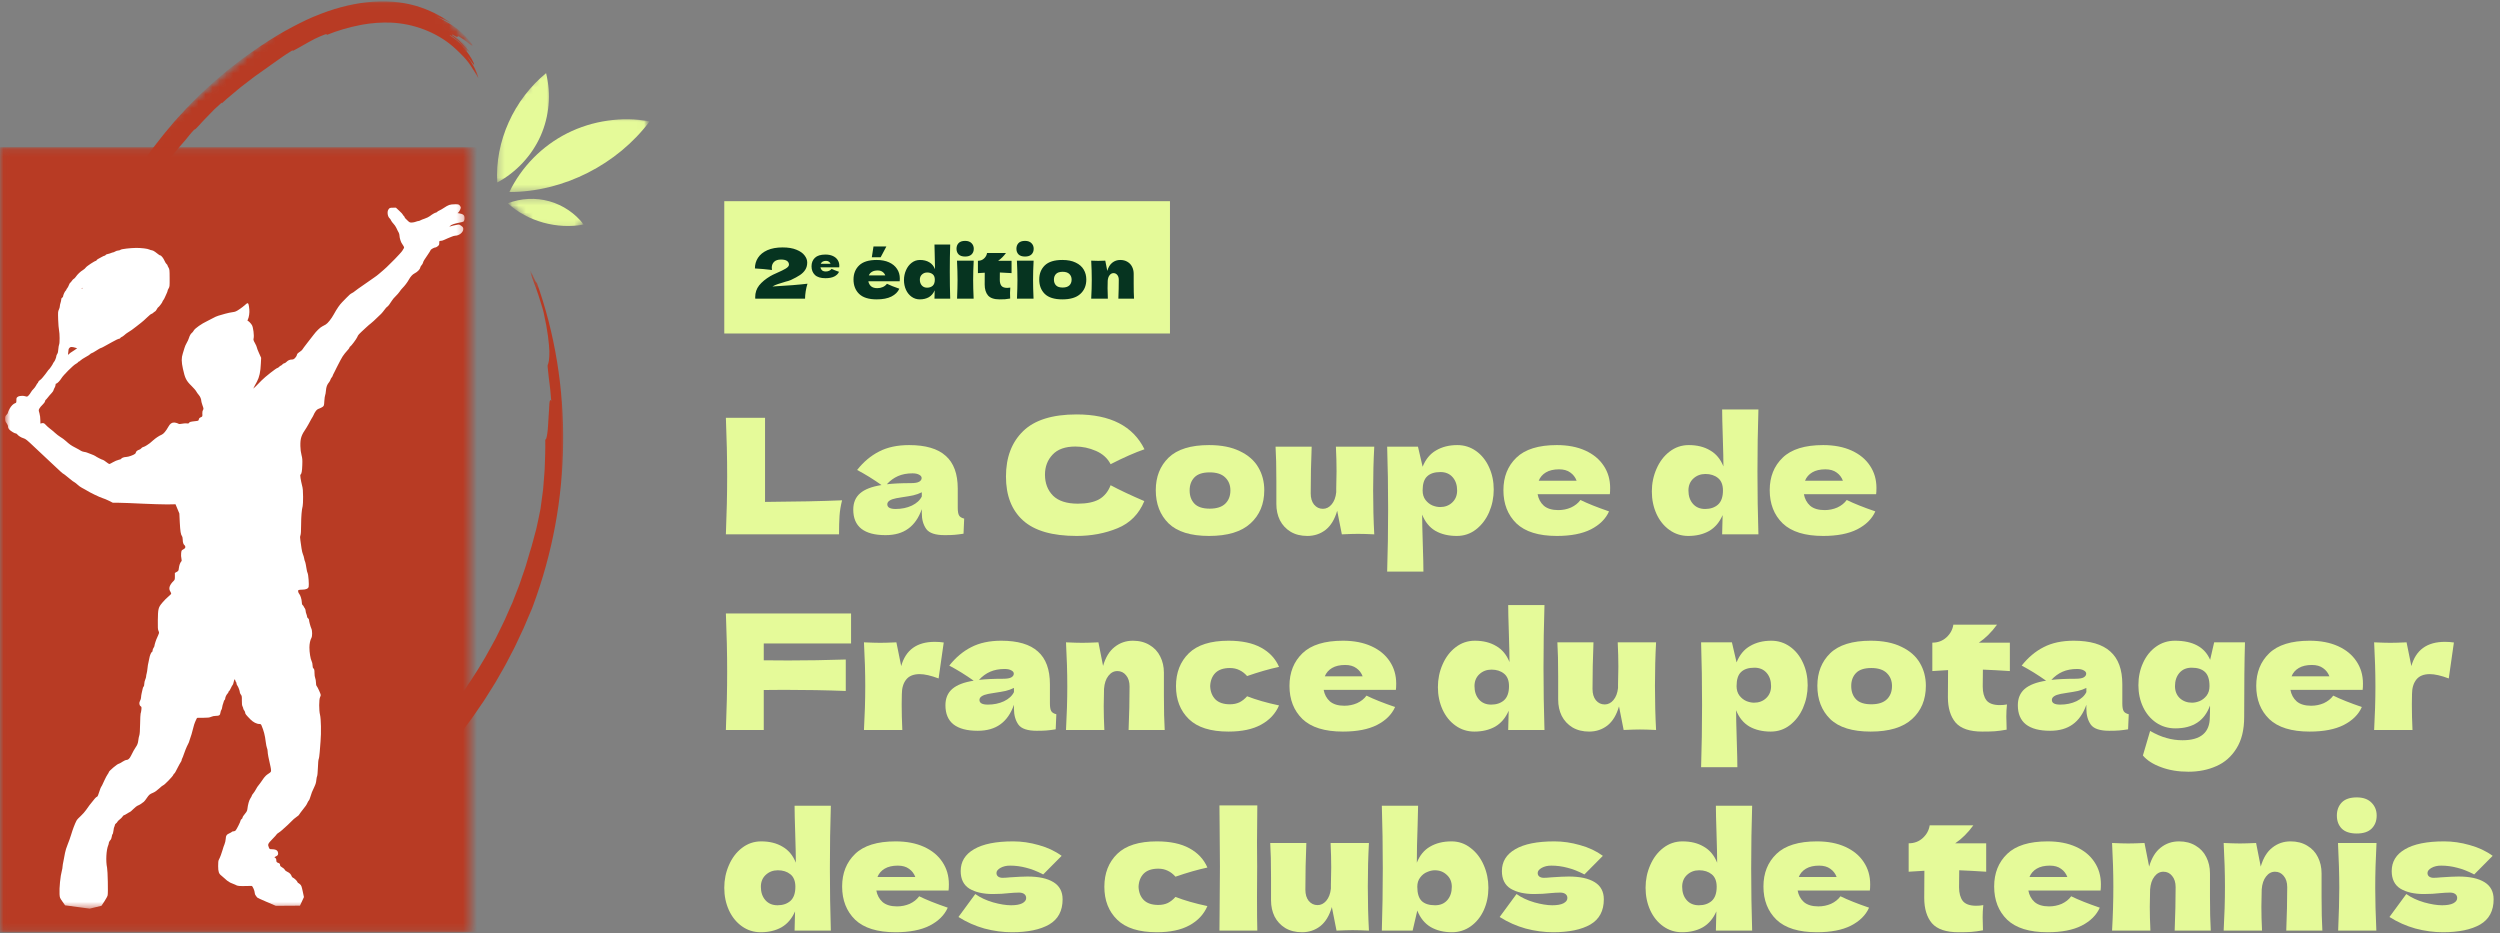
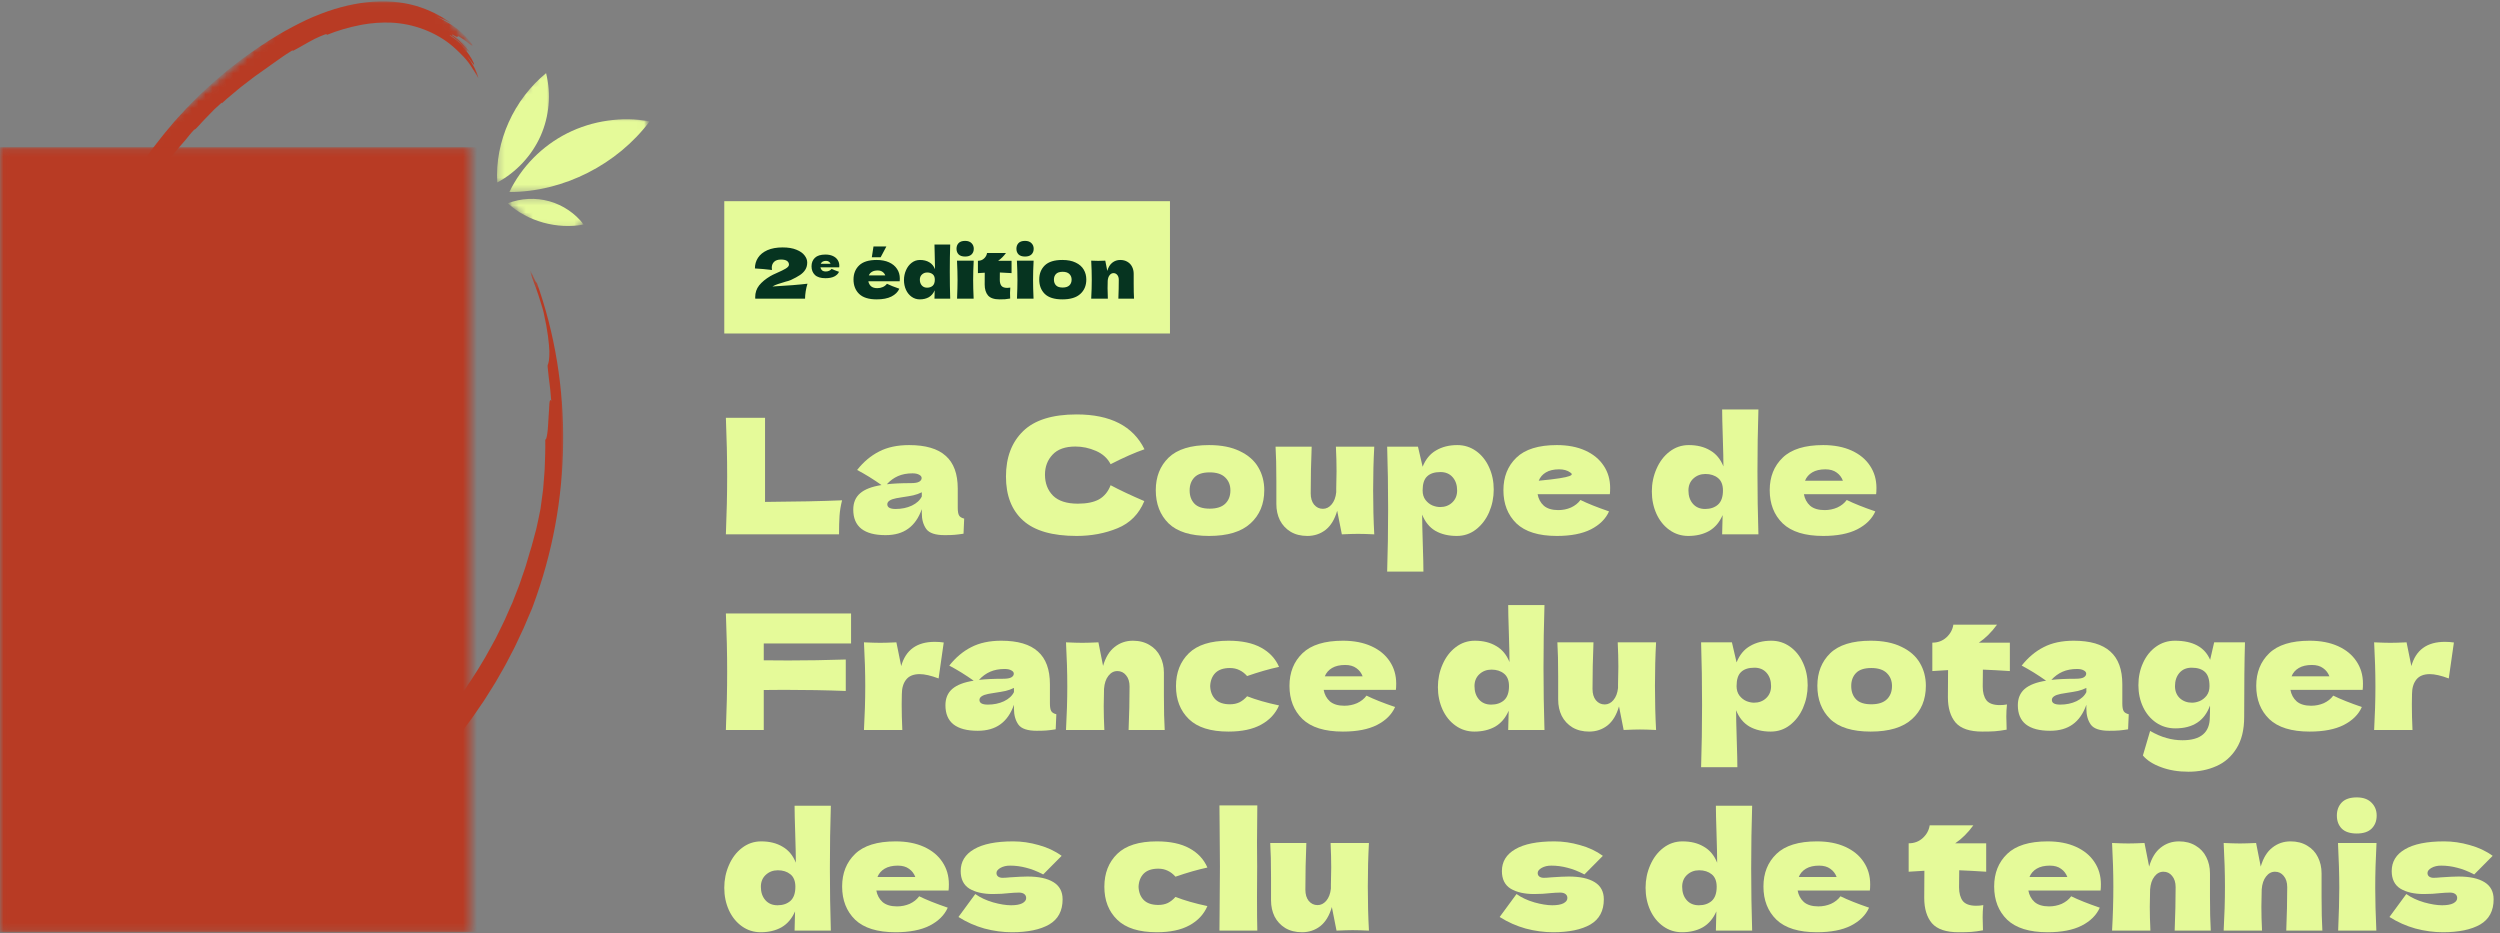
<svg xmlns="http://www.w3.org/2000/svg" width="359" height="134" viewBox="0 0 359 134" fill="none">
  <rect x="0" y="0" width="359" height="134" fill="#808080" stroke="none" />
  <path d="M109.86 72.075C114.316 72.044 118.003 71.967 120.923 71.844C120.723 72.628 120.6 73.381 120.554 74.103C120.508 74.825 120.485 75.701 120.485 76.731H104.236C104.359 73.75 104.42 70.96 104.42 68.363C104.42 65.766 104.359 62.977 104.236 59.996H109.86V72.075Z" fill="#E5FA99" />
  <path d="M137.533 72.904C137.533 73.427 137.595 73.796 137.718 74.011C137.841 74.226 138.087 74.38 138.455 74.472L138.363 76.639C137.871 76.716 137.441 76.769 137.072 76.8C136.719 76.831 136.243 76.846 135.644 76.846C134.322 76.846 133.446 76.554 133.016 75.97C132.586 75.371 132.371 74.61 132.371 73.688V73.112C131.925 74.372 131.272 75.309 130.412 75.924C129.567 76.539 128.483 76.846 127.162 76.846C125.625 76.846 124.465 76.539 123.682 75.924C122.913 75.309 122.529 74.395 122.529 73.181C122.529 72.182 122.86 71.398 123.52 70.83C124.181 70.261 125.203 69.869 126.586 69.654C125.418 68.824 124.25 68.102 123.082 67.487C124.004 66.32 125.057 65.436 126.24 64.837C127.423 64.222 128.86 63.914 130.55 63.914C132.916 63.914 134.668 64.429 135.805 65.459C136.957 66.473 137.533 68.041 137.533 70.161V72.904ZM131.034 67.972C130.25 67.972 129.559 68.102 128.96 68.363C128.36 68.625 127.823 69.016 127.346 69.539C128.268 69.431 129.421 69.378 130.803 69.378C131.372 69.378 131.771 69.308 132.002 69.17C132.232 69.032 132.348 68.855 132.348 68.64C132.348 68.456 132.232 68.302 132.002 68.179C131.771 68.041 131.449 67.972 131.034 67.972ZM128.614 73.089C129.474 73.089 130.25 72.927 130.942 72.605C131.633 72.267 132.11 71.829 132.371 71.291V70.692C132.002 70.876 131.595 71.022 131.149 71.129C130.704 71.222 130.166 71.314 129.536 71.406L128.706 71.544C127.846 71.713 127.415 72.005 127.415 72.42C127.415 72.866 127.815 73.089 128.614 73.089Z" fill="#E5FA99" />
  <path d="M154.598 76.961C151.126 76.961 148.567 76.224 146.923 74.749C145.279 73.273 144.457 71.168 144.457 68.433C144.457 65.682 145.279 63.507 146.923 61.909C148.567 60.311 151.126 59.512 154.598 59.512C159.454 59.512 162.703 61.179 164.347 64.514C162.964 64.99 161.343 65.705 159.484 66.658C159.039 65.797 158.332 65.159 157.364 64.744C156.411 64.329 155.436 64.122 154.437 64.122C152.962 64.122 151.863 64.514 151.141 65.297C150.419 66.066 150.058 67.019 150.058 68.156C150.058 69.385 150.442 70.392 151.21 71.176C151.994 71.944 153.185 72.328 154.782 72.328C156.058 72.328 157.072 72.121 157.825 71.706C158.578 71.275 159.131 70.599 159.484 69.677C160.744 70.353 162.358 71.114 164.324 71.959C163.556 73.819 162.273 75.117 160.475 75.855C158.678 76.593 156.719 76.961 154.598 76.961Z" fill="#E5FA99" />
  <path d="M173.621 76.961C170.993 76.961 169.057 76.362 167.813 75.163C166.584 73.949 165.969 72.359 165.969 70.392C165.969 68.471 166.584 66.911 167.813 65.713C169.057 64.514 170.993 63.914 173.621 63.914C175.388 63.914 176.863 64.207 178.046 64.79C179.244 65.359 180.128 66.135 180.696 67.119C181.265 68.087 181.549 69.178 181.549 70.392C181.549 72.374 180.889 73.965 179.567 75.163C178.261 76.362 176.279 76.961 173.621 76.961ZM173.713 73.043C174.712 73.043 175.457 72.805 175.949 72.328C176.44 71.852 176.686 71.214 176.686 70.415C176.686 69.662 176.44 69.047 175.949 68.571C175.457 68.079 174.712 67.833 173.713 67.833C172.714 67.833 171.984 68.071 171.523 68.548C171.062 69.024 170.832 69.647 170.832 70.415C170.832 71.214 171.062 71.852 171.523 72.328C171.984 72.805 172.714 73.043 173.713 73.043Z" fill="#E5FA99" />
  <path d="M197.344 64.145C197.237 66.081 197.183 68.171 197.183 70.415C197.183 72.674 197.237 74.779 197.344 76.731C196.361 76.685 195.585 76.662 195.017 76.662C194.479 76.662 193.703 76.685 192.689 76.731L192.02 73.342C191.667 74.572 191.114 75.486 190.361 76.085C189.608 76.669 188.732 76.961 187.734 76.961C186.812 76.961 186.013 76.762 185.337 76.362C184.661 75.947 184.146 75.394 183.792 74.702C183.454 74.011 183.285 73.235 183.285 72.374V69.055C183.285 67.011 183.247 65.374 183.17 64.145H188.356C188.264 66.404 188.218 68.64 188.218 70.853C188.218 71.529 188.379 72.067 188.702 72.466C189.04 72.866 189.462 73.066 189.969 73.066C190.446 73.066 190.86 72.858 191.214 72.443C191.583 72.013 191.805 71.429 191.882 70.692V70.161C191.913 68.963 191.928 68.133 191.928 67.672C191.928 66.612 191.898 65.436 191.836 64.145H197.344Z" fill="#E5FA99" />
  <path d="M209.267 63.914C210.266 63.914 211.165 64.199 211.964 64.767C212.763 65.336 213.385 66.112 213.831 67.096C214.276 68.064 214.499 69.132 214.499 70.3C214.499 71.452 214.276 72.543 213.831 73.573C213.385 74.587 212.755 75.409 211.941 76.039C211.142 76.654 210.228 76.961 209.198 76.961C208 76.961 206.97 76.716 206.11 76.224C205.265 75.717 204.635 74.941 204.22 73.896C204.22 74.772 204.251 76.178 204.312 78.114C204.374 79.989 204.404 81.31 204.404 82.079H199.196C199.288 79.22 199.334 76.231 199.334 73.112C199.334 69.992 199.288 67.003 199.196 64.145H203.621L204.289 67.026C204.719 65.951 205.365 65.167 206.225 64.675C207.086 64.168 208.1 63.914 209.267 63.914ZM206.801 72.812C207.493 72.812 208.069 72.597 208.53 72.167C209.006 71.721 209.244 71.145 209.244 70.438C209.244 69.654 209.029 69.016 208.599 68.525C208.169 68.033 207.585 67.787 206.847 67.787C206.002 67.787 205.365 67.995 204.934 68.409C204.504 68.809 204.289 69.485 204.289 70.438C204.289 70.976 204.427 71.429 204.704 71.798C204.98 72.151 205.311 72.413 205.695 72.582C206.079 72.735 206.448 72.812 206.801 72.812Z" fill="#E5FA99" />
-   <path d="M220.8 70.968C220.923 71.644 221.222 72.198 221.699 72.628C222.19 73.043 222.882 73.25 223.773 73.25C224.418 73.25 225.025 73.127 225.594 72.881C226.162 72.62 226.616 72.259 226.954 71.798C227.983 72.305 229.351 72.851 231.056 73.435C230.58 74.51 229.712 75.371 228.452 76.016C227.207 76.646 225.578 76.961 223.566 76.961C220.954 76.961 219.018 76.362 217.758 75.163C216.513 73.949 215.891 72.359 215.891 70.392C215.891 68.471 216.513 66.911 217.758 65.713C219.002 64.514 220.938 63.914 223.566 63.914C225.133 63.914 226.493 64.176 227.645 64.698C228.797 65.221 229.681 65.951 230.296 66.888C230.91 67.81 231.217 68.871 231.217 70.069C231.217 70.469 231.202 70.768 231.171 70.968H220.8ZM223.888 67.395C223.12 67.395 222.49 67.541 221.998 67.833C221.507 68.125 221.161 68.525 220.961 69.032H226.4C226.216 68.54 225.916 68.148 225.502 67.856C225.087 67.549 224.549 67.395 223.888 67.395Z" fill="#E5FA99" />
+   <path d="M220.8 70.968C220.923 71.644 221.222 72.198 221.699 72.628C222.19 73.043 222.882 73.25 223.773 73.25C224.418 73.25 225.025 73.127 225.594 72.881C226.162 72.62 226.616 72.259 226.954 71.798C227.983 72.305 229.351 72.851 231.056 73.435C230.58 74.51 229.712 75.371 228.452 76.016C227.207 76.646 225.578 76.961 223.566 76.961C220.954 76.961 219.018 76.362 217.758 75.163C216.513 73.949 215.891 72.359 215.891 70.392C215.891 68.471 216.513 66.911 217.758 65.713C219.002 64.514 220.938 63.914 223.566 63.914C225.133 63.914 226.493 64.176 227.645 64.698C228.797 65.221 229.681 65.951 230.296 66.888C230.91 67.81 231.217 68.871 231.217 70.069C231.217 70.469 231.202 70.768 231.171 70.968H220.8ZM223.888 67.395C223.12 67.395 222.49 67.541 221.998 67.833C221.507 68.125 221.161 68.525 220.961 69.032C226.216 68.54 225.916 68.148 225.502 67.856C225.087 67.549 224.549 67.395 223.888 67.395Z" fill="#E5FA99" />
  <path d="M252.509 58.797C252.417 61.656 252.371 64.644 252.371 67.764C252.371 70.853 252.417 73.842 252.509 76.731H247.3L247.369 73.965C246.924 74.994 246.278 75.755 245.433 76.247C244.588 76.723 243.59 76.961 242.437 76.961C241.438 76.961 240.54 76.677 239.741 76.109C238.942 75.54 238.319 74.772 237.874 73.803C237.428 72.82 237.205 71.744 237.205 70.576C237.205 69.424 237.428 68.34 237.874 67.326C238.319 66.296 238.942 65.474 239.741 64.86C240.555 64.23 241.477 63.914 242.506 63.914C243.705 63.914 244.727 64.168 245.572 64.675C246.432 65.167 247.07 65.935 247.485 66.98C247.485 66.104 247.454 64.698 247.392 62.762C247.331 60.887 247.3 59.566 247.3 58.797H252.509ZM244.857 73.089C245.61 73.089 246.225 72.881 246.701 72.466C247.177 72.036 247.416 71.36 247.416 70.438C247.416 69.624 247.177 69.024 246.701 68.64C246.225 68.256 245.625 68.064 244.903 68.064C244.212 68.064 243.628 68.287 243.152 68.732C242.691 69.162 242.46 69.731 242.46 70.438C242.46 71.222 242.675 71.859 243.106 72.351C243.536 72.843 244.12 73.089 244.857 73.089Z" fill="#E5FA99" />
  <path d="M259.04 70.968C259.163 71.644 259.463 72.198 259.939 72.628C260.431 73.043 261.122 73.25 262.013 73.25C262.659 73.25 263.266 73.127 263.834 72.881C264.403 72.62 264.856 72.259 265.194 71.798C266.223 72.305 267.591 72.851 269.296 73.435C268.82 74.51 267.952 75.371 266.692 76.016C265.447 76.646 263.819 76.961 261.806 76.961C259.194 76.961 257.258 76.362 255.998 75.163C254.753 73.949 254.131 72.359 254.131 70.392C254.131 68.471 254.753 66.911 255.998 65.713C257.243 64.514 259.179 63.914 261.806 63.914C263.373 63.914 264.733 64.176 265.885 64.698C267.038 65.221 267.921 65.951 268.536 66.888C269.151 67.81 269.458 68.871 269.458 70.069C269.458 70.469 269.442 70.768 269.412 70.968H259.04ZM262.129 67.395C261.36 67.395 260.73 67.541 260.239 67.833C259.747 68.125 259.401 68.525 259.202 69.032H264.641C264.456 68.54 264.157 68.148 263.742 67.856C263.327 67.549 262.789 67.395 262.129 67.395Z" fill="#E5FA99" />
  <path d="M122.213 92.4H109.675V94.82C110.459 94.836 111.634 94.843 113.202 94.843C115.906 94.843 118.656 94.797 121.453 94.705V99.223C118.656 99.115 115.706 99.062 112.602 99.062C111.312 99.062 110.336 99.069 109.675 99.085V104.825H104.236C104.359 101.843 104.42 99.054 104.42 96.457C104.42 93.86 104.359 91.071 104.236 88.089H122.213V92.4Z" fill="#E5FA99" />
  <path d="M129.412 95.65C130.058 93.33 131.663 92.169 134.229 92.169C134.675 92.169 135.105 92.2 135.52 92.262L134.782 97.425C133.676 97.01 132.77 96.803 132.063 96.803C131.187 96.803 130.542 97.064 130.127 97.586C129.712 98.109 129.505 98.808 129.505 99.684V99.661L129.481 101.182C129.481 102.274 129.512 103.488 129.574 104.825H124.065C124.188 102.612 124.25 100.522 124.25 98.555C124.25 96.588 124.188 94.482 124.065 92.239C125.079 92.285 125.855 92.308 126.393 92.308C126.962 92.308 127.738 92.285 128.721 92.239L129.412 95.65Z" fill="#E5FA99" />
  <path d="M150.768 100.998C150.768 101.521 150.829 101.889 150.952 102.104C151.075 102.32 151.321 102.473 151.69 102.565L151.598 104.732C151.106 104.809 150.676 104.863 150.307 104.894C149.954 104.924 149.477 104.94 148.878 104.94C147.557 104.94 146.681 104.648 146.251 104.064C145.82 103.464 145.605 102.704 145.605 101.782V101.205C145.16 102.466 144.507 103.403 143.646 104.018C142.801 104.632 141.718 104.94 140.396 104.94C138.86 104.94 137.7 104.632 136.916 104.018C136.148 103.403 135.764 102.489 135.764 101.275C135.764 100.276 136.094 99.492 136.755 98.923C137.416 98.355 138.437 97.963 139.82 97.748C138.652 96.918 137.485 96.196 136.317 95.581C137.239 94.413 138.291 93.529 139.474 92.93C140.658 92.315 142.094 92.008 143.784 92.008C146.151 92.008 147.902 92.523 149.039 93.552C150.192 94.567 150.768 96.134 150.768 98.255V100.998ZM144.268 96.065C143.485 96.065 142.793 96.196 142.194 96.457C141.595 96.718 141.057 97.11 140.581 97.632C141.503 97.525 142.655 97.471 144.038 97.471C144.606 97.471 145.006 97.402 145.236 97.264C145.467 97.125 145.582 96.949 145.582 96.734C145.582 96.549 145.467 96.395 145.236 96.272C145.006 96.134 144.683 96.065 144.268 96.065ZM141.848 101.182C142.709 101.182 143.485 101.021 144.176 100.698C144.868 100.36 145.344 99.922 145.605 99.384V98.785C145.236 98.969 144.829 99.115 144.384 99.223C143.938 99.315 143.4 99.407 142.77 99.5L141.941 99.638C141.08 99.807 140.65 100.099 140.65 100.514C140.65 100.96 141.049 101.182 141.848 101.182Z" fill="#E5FA99" />
  <path d="M162.066 104.825C162.158 102.565 162.204 100.483 162.204 98.578C162.204 97.901 162.035 97.364 161.697 96.964C161.375 96.564 160.96 96.365 160.453 96.365C159.946 96.365 159.516 96.595 159.162 97.056C158.809 97.502 158.601 98.117 158.54 98.9C158.509 100.068 158.494 100.898 158.494 101.39C158.494 102.435 158.524 103.58 158.586 104.825H153.078C153.2 102.612 153.262 100.522 153.262 98.555C153.262 96.588 153.2 94.482 153.078 92.239C154.092 92.285 154.868 92.308 155.405 92.308C155.974 92.308 156.75 92.285 157.733 92.239L158.402 95.627C158.755 94.398 159.308 93.491 160.061 92.907C160.814 92.308 161.69 92.008 162.688 92.008C163.61 92.008 164.409 92.216 165.085 92.63C165.761 93.03 166.268 93.576 166.607 94.267C166.96 94.959 167.137 95.735 167.137 96.595V99.915C167.137 101.958 167.175 103.595 167.252 104.825H162.066Z" fill="#E5FA99" />
  <path d="M173.782 98.531C173.812 99.315 174.058 99.945 174.519 100.422C174.995 100.898 175.695 101.136 176.616 101.136C177.124 101.136 177.577 101.044 177.976 100.86C178.376 100.66 178.745 100.368 179.083 99.984C180.389 100.491 181.917 100.929 183.669 101.298C183.162 102.481 182.302 103.403 181.088 104.064C179.889 104.725 178.33 105.055 176.409 105.055C173.843 105.055 171.945 104.456 170.716 103.257C169.487 102.058 168.872 100.483 168.872 98.531C168.872 96.58 169.487 95.005 170.716 93.806C171.945 92.607 173.843 92.008 176.409 92.008C178.33 92.008 179.889 92.338 181.088 92.999C182.302 93.66 183.162 94.582 183.669 95.765C182.302 96.057 180.773 96.495 179.083 97.079C178.745 96.695 178.376 96.411 177.976 96.226C177.577 96.027 177.124 95.927 176.616 95.927C175.695 95.927 174.995 96.165 174.519 96.641C174.058 97.118 173.812 97.748 173.782 98.531Z" fill="#E5FA99" />
  <path d="M190.077 99.062C190.2 99.738 190.5 100.291 190.976 100.721C191.468 101.136 192.159 101.344 193.05 101.344C193.696 101.344 194.302 101.221 194.871 100.975C195.439 100.714 195.893 100.353 196.231 99.892C197.26 100.399 198.628 100.944 200.333 101.528C199.857 102.604 198.989 103.464 197.729 104.11C196.484 104.74 194.856 105.055 192.843 105.055C190.231 105.055 188.295 104.456 187.035 103.257C185.79 102.043 185.168 100.452 185.168 98.485C185.168 96.564 185.79 95.005 187.035 93.806C188.279 92.607 190.215 92.008 192.843 92.008C194.41 92.008 195.77 92.269 196.922 92.792C198.075 93.314 198.958 94.044 199.573 94.982C200.187 95.904 200.495 96.964 200.495 98.163C200.495 98.562 200.479 98.862 200.449 99.062H190.077ZM193.165 95.489C192.397 95.489 191.767 95.635 191.276 95.927C190.784 96.219 190.438 96.618 190.238 97.125H195.678C195.493 96.634 195.194 96.242 194.779 95.95C194.364 95.642 193.826 95.489 193.165 95.489Z" fill="#E5FA99" />
  <path d="M221.786 86.891C221.694 89.749 221.648 92.738 221.648 95.858C221.648 98.947 221.694 101.935 221.786 104.825H216.577L216.647 102.058C216.201 103.088 215.556 103.849 214.711 104.34C213.866 104.817 212.867 105.055 211.714 105.055C210.716 105.055 209.817 104.771 209.018 104.202C208.219 103.634 207.597 102.865 207.151 101.897C206.705 100.913 206.483 99.838 206.483 98.67C206.483 97.517 206.705 96.434 207.151 95.42C207.597 94.39 208.219 93.568 209.018 92.953C209.832 92.323 210.754 92.008 211.784 92.008C212.982 92.008 214.004 92.262 214.849 92.769C215.709 93.26 216.347 94.029 216.762 95.074C216.762 94.198 216.731 92.792 216.67 90.856C216.608 88.981 216.577 87.659 216.577 86.891H221.786ZM214.134 101.182C214.887 101.182 215.502 100.975 215.978 100.56C216.455 100.13 216.693 99.454 216.693 98.531C216.693 97.717 216.455 97.118 215.978 96.734C215.502 96.349 214.903 96.157 214.18 96.157C213.489 96.157 212.905 96.38 212.429 96.826C211.968 97.256 211.737 97.825 211.737 98.531C211.737 99.315 211.953 99.953 212.383 100.445C212.813 100.937 213.397 101.182 214.134 101.182Z" fill="#E5FA99" />
  <path d="M237.813 92.239C237.706 94.175 237.652 96.265 237.652 98.508C237.652 100.768 237.706 102.873 237.813 104.825C236.83 104.778 236.054 104.755 235.485 104.755C234.947 104.755 234.172 104.778 233.157 104.825L232.489 101.436C232.136 102.665 231.583 103.58 230.83 104.179C230.077 104.763 229.201 105.055 228.202 105.055C227.28 105.055 226.481 104.855 225.805 104.456C225.129 104.041 224.614 103.488 224.261 102.796C223.923 102.104 223.754 101.328 223.754 100.468V97.148C223.754 95.105 223.716 93.468 223.639 92.239H228.824C228.732 94.498 228.686 96.734 228.686 98.947C228.686 99.623 228.848 100.16 229.17 100.56C229.508 100.96 229.931 101.159 230.438 101.159C230.914 101.159 231.329 100.952 231.682 100.537C232.051 100.107 232.274 99.523 232.351 98.785V98.255C232.381 97.056 232.397 96.226 232.397 95.765C232.397 94.705 232.366 93.529 232.305 92.239H237.813Z" fill="#E5FA99" />
  <path d="M254.35 92.008C255.349 92.008 256.248 92.292 257.047 92.861C257.846 93.43 258.468 94.206 258.913 95.189C259.359 96.157 259.582 97.225 259.582 98.393C259.582 99.546 259.359 100.637 258.913 101.666C258.468 102.681 257.838 103.503 257.024 104.133C256.225 104.748 255.31 105.055 254.281 105.055C253.082 105.055 252.053 104.809 251.192 104.317C250.347 103.81 249.717 103.034 249.303 101.989C249.303 102.865 249.333 104.271 249.395 106.208C249.456 108.082 249.487 109.404 249.487 110.172H244.278C244.37 107.314 244.416 104.325 244.416 101.205C244.416 98.086 244.37 95.097 244.278 92.239H248.703L249.372 95.12C249.802 94.044 250.447 93.26 251.308 92.769C252.168 92.262 253.182 92.008 254.35 92.008ZM251.884 100.906C252.575 100.906 253.152 100.691 253.612 100.26C254.089 99.815 254.327 99.238 254.327 98.531C254.327 97.748 254.112 97.11 253.682 96.618C253.251 96.126 252.668 95.881 251.93 95.881C251.085 95.881 250.447 96.088 250.017 96.503C249.587 96.903 249.372 97.579 249.372 98.531C249.372 99.069 249.51 99.523 249.787 99.892C250.063 100.245 250.393 100.506 250.778 100.675C251.162 100.829 251.531 100.906 251.884 100.906Z" fill="#E5FA99" />
  <path d="M268.625 105.055C265.998 105.055 264.062 104.456 262.817 103.257C261.588 102.043 260.973 100.452 260.973 98.485C260.973 96.564 261.588 95.005 262.817 93.806C264.062 92.607 265.998 92.008 268.625 92.008C270.392 92.008 271.867 92.3 273.05 92.884C274.249 93.453 275.132 94.229 275.701 95.212C276.269 96.18 276.554 97.271 276.554 98.485C276.554 100.468 275.893 102.058 274.572 103.257C273.265 104.456 271.283 105.055 268.625 105.055ZM268.717 101.136C269.716 101.136 270.461 100.898 270.953 100.422C271.445 99.945 271.691 99.308 271.691 98.508C271.691 97.755 271.445 97.141 270.953 96.664C270.461 96.173 269.716 95.927 268.717 95.927C267.719 95.927 266.989 96.165 266.528 96.641C266.067 97.118 265.836 97.74 265.836 98.508C265.836 99.308 266.067 99.945 266.528 100.422C266.989 100.898 267.719 101.136 268.717 101.136Z" fill="#E5FA99" />
  <path d="M288.615 96.365C287.202 96.272 285.911 96.203 284.743 96.157L284.72 98.601C284.72 99.43 284.897 100.084 285.25 100.56C285.619 101.021 286.264 101.252 287.186 101.252C287.54 101.252 287.878 101.221 288.2 101.159C288.139 101.728 288.108 102.304 288.108 102.888C288.108 103.165 288.123 103.795 288.154 104.778C287.478 104.901 286.91 104.978 286.449 105.009C285.988 105.04 285.388 105.055 284.651 105.055C282.853 105.055 281.578 104.625 280.825 103.764C280.087 102.888 279.719 101.674 279.719 100.122L279.742 96.226C279.02 96.257 278.267 96.303 277.483 96.365V92.285C278.282 92.285 278.958 92.031 279.511 91.524C280.064 91.017 280.395 90.41 280.502 89.703H286.771C285.988 90.779 285.12 91.639 284.167 92.285H288.615V96.365Z" fill="#E5FA99" />
  <path d="M304.765 100.998C304.765 101.521 304.826 101.889 304.949 102.104C305.072 102.32 305.318 102.473 305.687 102.565L305.594 104.732C305.103 104.809 304.672 104.863 304.304 104.894C303.95 104.924 303.474 104.94 302.875 104.94C301.553 104.94 300.677 104.648 300.247 104.064C299.817 103.464 299.602 102.704 299.602 101.782V101.205C299.156 102.466 298.503 103.403 297.643 104.018C296.798 104.632 295.715 104.94 294.393 104.94C292.857 104.94 291.697 104.632 290.913 104.018C290.145 103.403 289.761 102.489 289.761 101.275C289.761 100.276 290.091 99.492 290.752 98.923C291.412 98.355 292.434 97.963 293.817 97.748C292.649 96.918 291.481 96.196 290.314 95.581C291.236 94.413 292.288 93.529 293.471 92.93C294.654 92.315 296.091 92.008 297.781 92.008C300.147 92.008 301.899 92.523 303.036 93.552C304.188 94.567 304.765 96.134 304.765 98.255V100.998ZM298.265 96.065C297.482 96.065 296.79 96.196 296.191 96.457C295.592 96.718 295.054 97.11 294.577 97.632C295.499 97.525 296.652 97.471 298.035 97.471C298.603 97.471 299.003 97.402 299.233 97.264C299.464 97.125 299.579 96.949 299.579 96.734C299.579 96.549 299.464 96.395 299.233 96.272C299.003 96.134 298.68 96.065 298.265 96.065ZM295.845 101.182C296.706 101.182 297.482 101.021 298.173 100.698C298.864 100.36 299.341 99.922 299.602 99.384V98.785C299.233 98.969 298.826 99.115 298.38 99.223C297.935 99.315 297.397 99.407 296.767 99.5L295.937 99.638C295.077 99.807 294.647 100.099 294.647 100.514C294.647 100.96 295.046 101.182 295.845 101.182Z" fill="#E5FA99" />
  <path d="M317.953 92.239H322.378C322.301 94.759 322.263 98.339 322.263 102.98C322.263 104.809 321.894 106.307 321.156 107.475C320.434 108.643 319.474 109.489 318.275 110.011C317.077 110.549 315.74 110.818 314.265 110.818C312.805 110.818 311.499 110.603 310.347 110.172C309.195 109.757 308.319 109.197 307.72 108.49L308.757 104.963C309.586 105.439 310.37 105.777 311.108 105.977C311.845 106.192 312.613 106.3 313.412 106.3C316.024 106.3 317.33 105.193 317.33 102.98C317.33 102.658 317.338 102.427 317.354 102.289C317.354 102.197 317.354 102.074 317.354 101.92C317.369 101.766 317.369 101.567 317.354 101.321C316.57 103.503 314.91 104.594 312.375 104.594C311.346 104.594 310.424 104.317 309.609 103.764C308.811 103.211 308.188 102.466 307.743 101.528C307.297 100.575 307.074 99.53 307.074 98.393C307.074 97.225 307.297 96.157 307.743 95.189C308.188 94.206 308.811 93.43 309.609 92.861C310.408 92.292 311.307 92.008 312.306 92.008C314.903 92.008 316.593 92.922 317.377 94.751L317.953 92.239ZM314.772 100.906C315.126 100.906 315.494 100.829 315.878 100.675C316.263 100.506 316.593 100.245 316.87 99.892C317.146 99.523 317.284 99.069 317.284 98.531C317.284 97.579 317.069 96.903 316.639 96.503C316.209 96.088 315.571 95.881 314.726 95.881C313.989 95.881 313.405 96.126 312.974 96.618C312.544 97.11 312.329 97.748 312.329 98.531C312.329 99.238 312.56 99.815 313.021 100.26C313.497 100.691 314.081 100.906 314.772 100.906Z" fill="#E5FA99" />
  <path d="M328.904 99.062C329.027 99.738 329.326 100.291 329.803 100.721C330.294 101.136 330.986 101.344 331.877 101.344C332.522 101.344 333.129 101.221 333.698 100.975C334.266 100.714 334.719 100.353 335.057 99.892C336.087 100.399 337.454 100.944 339.16 101.528C338.684 102.604 337.816 103.464 336.556 104.11C335.311 104.74 333.682 105.055 331.669 105.055C329.057 105.055 327.121 104.456 325.861 103.257C324.617 102.043 323.995 100.452 323.995 98.485C323.995 96.564 324.617 95.005 325.861 93.806C327.106 92.607 329.042 92.008 331.669 92.008C333.237 92.008 334.596 92.269 335.749 92.792C336.901 93.314 337.785 94.044 338.399 94.982C339.014 95.904 339.321 96.964 339.321 98.163C339.321 98.562 339.306 98.862 339.275 99.062H328.904ZM331.992 95.489C331.224 95.489 330.594 95.635 330.102 95.927C329.611 96.219 329.265 96.618 329.065 97.125H334.504C334.32 96.634 334.02 96.242 333.605 95.95C333.191 95.642 332.653 95.489 331.992 95.489Z" fill="#E5FA99" />
  <path d="M346.273 95.65C346.918 93.33 348.524 92.169 351.09 92.169C351.535 92.169 351.965 92.2 352.38 92.262L351.643 97.425C350.537 97.01 349.63 96.803 348.923 96.803C348.047 96.803 347.402 97.064 346.987 97.586C346.572 98.109 346.365 98.808 346.365 99.684V99.661L346.342 101.182C346.342 102.274 346.373 103.488 346.434 104.825H340.926C341.049 102.612 341.11 100.522 341.11 98.555C341.11 96.588 341.049 94.482 340.926 92.239C341.94 92.285 342.716 92.308 343.253 92.308C343.822 92.308 344.598 92.285 345.581 92.239L346.273 95.65Z" fill="#E5FA99" />
  <path d="M119.309 115.705C119.217 118.563 119.171 121.552 119.171 124.672C119.171 127.76 119.217 130.749 119.309 133.638H114.101L114.17 130.872C113.724 131.902 113.079 132.663 112.234 133.154C111.389 133.631 110.39 133.869 109.237 133.869C108.239 133.869 107.34 133.585 106.541 133.016C105.742 132.447 105.12 131.679 104.674 130.711C104.228 129.727 104.006 128.652 104.006 127.484C104.006 126.331 104.228 125.248 104.674 124.234C105.12 123.204 105.742 122.382 106.541 121.767C107.355 121.137 108.277 120.822 109.307 120.822C110.505 120.822 111.527 121.076 112.372 121.583C113.232 122.074 113.87 122.843 114.285 123.888C114.285 123.012 114.254 121.606 114.193 119.669C114.131 117.795 114.101 116.473 114.101 115.705H119.309ZM111.657 129.996C112.41 129.996 113.025 129.789 113.501 129.374C113.978 128.944 114.216 128.268 114.216 127.345C114.216 126.531 113.978 125.932 113.501 125.547C113.025 125.163 112.426 124.971 111.704 124.971C111.012 124.971 110.428 125.194 109.952 125.64C109.491 126.07 109.261 126.639 109.261 127.345C109.261 128.129 109.476 128.767 109.906 129.259C110.336 129.75 110.92 129.996 111.657 129.996Z" fill="#E5FA99" />
  <path d="M125.84 127.876C125.963 128.552 126.263 129.105 126.739 129.535C127.231 129.95 127.922 130.158 128.814 130.158C129.459 130.158 130.066 130.035 130.634 129.789C131.203 129.528 131.656 129.167 131.994 128.705C133.024 129.213 134.391 129.758 136.097 130.342C135.62 131.418 134.752 132.278 133.492 132.924C132.248 133.554 130.619 133.869 128.606 133.869C125.994 133.869 124.058 133.27 122.798 132.071C121.554 130.857 120.931 129.266 120.931 127.299C120.931 125.378 121.554 123.819 122.798 122.62C124.043 121.421 125.979 120.822 128.606 120.822C130.173 120.822 131.533 121.083 132.686 121.606C133.838 122.128 134.722 122.858 135.336 123.796C135.951 124.718 136.258 125.778 136.258 126.977C136.258 127.376 136.243 127.676 136.212 127.876H125.84ZM128.929 124.303C128.161 124.303 127.531 124.449 127.039 124.741C126.547 125.033 126.202 125.432 126.002 125.939H131.441C131.257 125.448 130.957 125.056 130.542 124.764C130.127 124.456 129.59 124.303 128.929 124.303Z" fill="#E5FA99" />
  <path d="M145.307 133.869C144.016 133.869 142.702 133.692 141.366 133.339C140.044 132.97 138.8 132.417 137.632 131.679L140.052 128.383C140.759 128.89 141.611 129.289 142.61 129.581C143.609 129.858 144.469 129.996 145.192 129.996C145.883 129.996 146.413 129.904 146.782 129.72C147.166 129.52 147.358 129.266 147.358 128.959C147.358 128.713 147.266 128.521 147.081 128.383C146.897 128.244 146.644 128.175 146.321 128.175C146.121 128.175 145.891 128.183 145.629 128.198C145.384 128.214 145.184 128.229 145.03 128.244C144.231 128.337 143.409 128.383 142.564 128.383C141.197 128.383 140.083 128.129 139.222 127.622C138.377 127.1 137.955 126.254 137.955 125.086C137.955 123.734 138.592 122.689 139.868 121.952C141.143 121.198 143.017 120.822 145.491 120.822C146.705 120.822 147.927 120.999 149.156 121.352C150.4 121.69 151.499 122.205 152.452 122.897L149.801 125.571C148.925 125.11 148.103 124.787 147.335 124.602C146.582 124.403 145.822 124.303 145.053 124.303C144.516 124.303 144.055 124.41 143.67 124.625C143.286 124.841 143.094 125.086 143.094 125.363C143.094 125.578 143.171 125.747 143.325 125.87C143.494 125.993 143.709 126.055 143.97 126.055C144.231 126.055 144.592 126.032 145.053 125.985C146.175 125.909 147.012 125.87 147.565 125.87C149.163 125.87 150.4 126.139 151.276 126.677C152.152 127.215 152.59 128.037 152.59 129.143C152.59 130.803 151.945 132.009 150.654 132.762C149.363 133.5 147.581 133.869 145.307 133.869Z" fill="#E5FA99" />
  <path d="M163.496 127.345C163.526 128.129 163.772 128.759 164.233 129.236C164.709 129.712 165.409 129.95 166.33 129.95C166.838 129.95 167.291 129.858 167.69 129.674C168.09 129.474 168.459 129.182 168.797 128.798C170.103 129.305 171.631 129.743 173.383 130.112C172.876 131.295 172.016 132.217 170.802 132.878C169.603 133.539 168.044 133.869 166.123 133.869C163.557 133.869 161.659 133.27 160.43 132.071C159.201 130.872 158.586 129.297 158.586 127.345C158.586 125.394 159.201 123.819 160.43 122.62C161.659 121.421 163.557 120.822 166.123 120.822C168.044 120.822 169.603 121.152 170.802 121.813C172.016 122.474 172.876 123.396 173.383 124.579C172.016 124.871 170.487 125.309 168.797 125.893C168.459 125.509 168.09 125.225 167.69 125.04C167.291 124.841 166.838 124.741 166.33 124.741C165.409 124.741 164.709 124.979 164.233 125.455C163.772 125.932 163.526 126.562 163.496 127.345Z" fill="#E5FA99" />
  <path d="M180.529 124.418C180.513 125.34 180.506 126.754 180.506 128.659C180.506 130.949 180.521 132.609 180.552 133.638H175.112L175.135 131.034C175.166 128.175 175.182 125.97 175.182 124.418C175.182 122.943 175.166 120.853 175.135 118.148L175.112 115.659H180.552C180.521 117.841 180.506 119.623 180.506 121.006C180.506 122.543 180.513 123.68 180.529 124.418Z" fill="#E5FA99" />
  <path d="M196.579 121.053C196.472 122.989 196.418 125.079 196.418 127.322C196.418 129.581 196.472 131.687 196.579 133.638C195.596 133.592 194.82 133.569 194.251 133.569C193.714 133.569 192.938 133.592 191.924 133.638L191.255 130.25C190.902 131.479 190.349 132.394 189.596 132.993C188.843 133.577 187.967 133.869 186.968 133.869C186.046 133.869 185.247 133.669 184.571 133.27C183.895 132.855 183.381 132.301 183.027 131.61C182.689 130.918 182.52 130.142 182.52 129.282V125.962C182.52 123.919 182.482 122.282 182.405 121.053H187.591C187.498 123.312 187.452 125.547 187.452 127.76C187.452 128.437 187.614 128.974 187.936 129.374C188.274 129.774 188.697 129.973 189.204 129.973C189.68 129.973 190.095 129.766 190.449 129.351C190.817 128.921 191.04 128.337 191.117 127.599V127.069C191.148 125.87 191.163 125.04 191.163 124.579C191.163 123.519 191.132 122.343 191.071 121.053H196.579Z" fill="#E5FA99" />
-   <path d="M208.433 120.822C209.462 120.822 210.377 121.137 211.176 121.767C211.99 122.382 212.62 123.204 213.066 124.234C213.511 125.248 213.734 126.331 213.734 127.484C213.734 128.652 213.511 129.727 213.066 130.711C212.62 131.679 211.998 132.447 211.199 133.016C210.4 133.585 209.501 133.869 208.502 133.869C207.334 133.869 206.32 133.623 205.46 133.131C204.599 132.624 203.954 131.833 203.524 130.757L202.855 133.638H198.43C198.522 130.749 198.569 127.76 198.569 124.672C198.569 121.552 198.522 118.563 198.43 115.705H203.639L203.57 118.54C203.493 120.538 203.455 122.32 203.455 123.888C203.87 122.843 204.499 122.074 205.345 121.583C206.205 121.076 207.234 120.822 208.433 120.822ZM206.082 129.996C206.82 129.996 207.404 129.75 207.834 129.259C208.264 128.767 208.479 128.129 208.479 127.345C208.479 126.639 208.241 126.07 207.765 125.64C207.304 125.194 206.727 124.971 206.036 124.971C205.683 124.971 205.314 125.056 204.93 125.225C204.546 125.378 204.215 125.64 203.939 126.009C203.662 126.362 203.524 126.808 203.524 127.345C203.524 128.298 203.739 128.982 204.169 129.397C204.599 129.797 205.237 129.996 206.082 129.996Z" fill="#E5FA99" />
  <path d="M223.025 133.869C221.735 133.869 220.421 133.692 219.084 133.339C217.763 132.97 216.518 132.417 215.351 131.679L217.771 128.383C218.477 128.89 219.33 129.289 220.329 129.581C221.328 129.858 222.188 129.996 222.91 129.996C223.602 129.996 224.132 129.904 224.5 129.72C224.885 129.52 225.077 129.266 225.077 128.959C225.077 128.713 224.984 128.521 224.8 128.383C224.616 128.244 224.362 128.175 224.04 128.175C223.84 128.175 223.609 128.183 223.348 128.198C223.102 128.214 222.903 128.229 222.749 128.244C221.95 128.337 221.128 128.383 220.283 128.383C218.915 128.383 217.801 128.129 216.941 127.622C216.096 127.1 215.673 126.254 215.673 125.086C215.673 123.734 216.311 122.689 217.586 121.952C218.861 121.198 220.736 120.822 223.21 120.822C224.424 120.822 225.645 120.999 226.874 121.352C228.119 121.69 229.218 122.205 230.17 122.897L227.52 125.571C226.644 125.11 225.822 124.787 225.054 124.602C224.301 124.403 223.54 124.303 222.772 124.303C222.234 124.303 221.773 124.41 221.389 124.625C221.005 124.841 220.813 125.086 220.813 125.363C220.813 125.578 220.89 125.747 221.043 125.87C221.212 125.993 221.427 126.055 221.689 126.055C221.95 126.055 222.311 126.032 222.772 125.985C223.894 125.909 224.731 125.87 225.284 125.87C226.882 125.87 228.119 126.139 228.995 126.677C229.871 127.215 230.309 128.037 230.309 129.143C230.309 130.803 229.663 132.009 228.373 132.762C227.082 133.5 225.299 133.869 223.025 133.869Z" fill="#E5FA99" />
  <path d="M251.609 115.705C251.517 118.563 251.47 121.552 251.47 124.672C251.47 127.76 251.517 130.749 251.609 133.638H246.4L246.469 130.872C246.024 131.902 245.378 132.663 244.533 133.154C243.688 133.631 242.689 133.869 241.537 133.869C240.538 133.869 239.639 133.585 238.84 133.016C238.041 132.447 237.419 131.679 236.973 130.711C236.528 129.727 236.305 128.652 236.305 127.484C236.305 126.331 236.528 125.248 236.973 124.234C237.419 123.204 238.041 122.382 238.84 121.767C239.655 121.137 240.577 120.822 241.606 120.822C242.805 120.822 243.826 121.076 244.671 121.583C245.532 122.074 246.17 122.843 246.584 123.888C246.584 123.012 246.554 121.606 246.492 119.669C246.431 117.795 246.4 116.473 246.4 115.705H251.609ZM243.957 129.996C244.71 129.996 245.324 129.789 245.801 129.374C246.277 128.944 246.515 128.268 246.515 127.345C246.515 126.531 246.277 125.932 245.801 125.547C245.324 125.163 244.725 124.971 244.003 124.971C243.312 124.971 242.728 125.194 242.251 125.64C241.79 126.07 241.56 126.639 241.56 127.345C241.56 128.129 241.775 128.767 242.205 129.259C242.636 129.75 243.219 129.996 243.957 129.996Z" fill="#E5FA99" />
  <path d="M258.14 127.876C258.263 128.552 258.562 129.105 259.039 129.535C259.53 129.95 260.222 130.158 261.113 130.158C261.758 130.158 262.365 130.035 262.934 129.789C263.502 129.528 263.956 129.167 264.294 128.705C265.323 129.213 266.691 129.758 268.396 130.342C267.92 131.418 267.052 132.278 265.792 132.924C264.547 133.554 262.919 133.869 260.906 133.869C258.294 133.869 256.358 133.27 255.098 132.071C253.853 130.857 253.231 129.266 253.231 127.299C253.231 125.378 253.853 123.819 255.098 122.62C256.342 121.421 258.278 120.822 260.906 120.822C262.473 120.822 263.833 121.083 264.985 121.606C266.137 122.128 267.021 122.858 267.636 123.796C268.25 124.718 268.558 125.778 268.558 126.977C268.558 127.376 268.542 127.676 268.511 127.876H258.14ZM261.228 124.303C260.46 124.303 259.83 124.449 259.338 124.741C258.847 125.033 258.501 125.432 258.301 125.939H263.741C263.556 125.448 263.257 125.056 262.842 124.764C262.427 124.456 261.889 124.303 261.228 124.303Z" fill="#E5FA99" />
  <path d="M285.217 125.179C283.803 125.086 282.512 125.017 281.345 124.971L281.321 127.415C281.321 128.244 281.498 128.898 281.852 129.374C282.22 129.835 282.866 130.066 283.788 130.066C284.141 130.066 284.479 130.035 284.802 129.973C284.74 130.542 284.709 131.118 284.709 131.702C284.709 131.979 284.725 132.609 284.756 133.592C284.08 133.715 283.511 133.792 283.05 133.823C282.589 133.854 281.99 133.869 281.252 133.869C279.455 133.869 278.179 133.439 277.426 132.578C276.689 131.702 276.32 130.488 276.32 128.936L276.343 125.04C275.621 125.071 274.868 125.117 274.084 125.179V121.099C274.883 121.099 275.56 120.845 276.113 120.338C276.666 119.831 276.996 119.224 277.104 118.517H283.373C282.589 119.593 281.721 120.453 280.768 121.099H285.217V125.179Z" fill="#E5FA99" />
  <path d="M291.271 127.876C291.394 128.552 291.694 129.105 292.17 129.535C292.662 129.95 293.353 130.158 294.244 130.158C294.89 130.158 295.496 130.035 296.065 129.789C296.634 129.528 297.087 129.167 297.425 128.705C298.454 129.213 299.822 129.758 301.527 130.342C301.051 131.418 300.183 132.278 298.923 132.924C297.678 133.554 296.05 133.869 294.037 133.869C291.425 133.869 289.489 133.27 288.229 132.071C286.984 130.857 286.362 129.266 286.362 127.299C286.362 125.378 286.984 123.819 288.229 122.62C289.473 121.421 291.409 120.822 294.037 120.822C295.604 120.822 296.964 121.083 298.116 121.606C299.269 122.128 300.152 122.858 300.767 123.796C301.381 124.718 301.689 125.778 301.689 126.977C301.689 127.376 301.673 127.676 301.643 127.876H291.271ZM294.359 124.303C293.591 124.303 292.961 124.449 292.47 124.741C291.978 125.033 291.632 125.432 291.432 125.939H296.872C296.687 125.448 296.388 125.056 295.973 124.764C295.558 124.456 295.02 124.303 294.359 124.303Z" fill="#E5FA99" />
  <path d="M312.282 133.638C312.374 131.379 312.42 129.297 312.42 127.392C312.42 126.715 312.251 126.178 311.913 125.778C311.59 125.378 311.175 125.179 310.668 125.179C310.161 125.179 309.731 125.409 309.378 125.87C309.024 126.316 308.817 126.931 308.755 127.714C308.725 128.882 308.709 129.712 308.709 130.204C308.709 131.249 308.74 132.394 308.801 133.638H303.293C303.416 131.426 303.477 129.336 303.477 127.369C303.477 125.401 303.416 123.296 303.293 121.053C304.307 121.099 305.083 121.122 305.621 121.122C306.189 121.122 306.965 121.099 307.949 121.053L308.617 124.441C308.97 123.212 309.524 122.305 310.276 121.721C311.029 121.122 311.905 120.822 312.904 120.822C313.826 120.822 314.625 121.029 315.301 121.444C315.977 121.844 316.484 122.389 316.822 123.081C317.175 123.773 317.352 124.549 317.352 125.409V128.729C317.352 130.772 317.391 132.409 317.467 133.638H312.282Z" fill="#E5FA99" />
  <path d="M328.307 133.638C328.399 131.379 328.445 129.297 328.445 127.392C328.445 126.715 328.276 126.178 327.938 125.778C327.616 125.378 327.201 125.179 326.694 125.179C326.187 125.179 325.756 125.409 325.403 125.87C325.05 126.316 324.842 126.931 324.781 127.714C324.75 128.882 324.735 129.712 324.735 130.204C324.735 131.249 324.765 132.394 324.827 133.638H319.318C319.441 131.426 319.503 129.336 319.503 127.369C319.503 125.401 319.441 123.296 319.318 121.053C320.332 121.099 321.108 121.122 321.646 121.122C322.215 121.122 322.991 121.099 323.974 121.053L324.642 124.441C324.996 123.212 325.549 122.305 326.302 121.721C327.055 121.122 327.931 120.822 328.929 120.822C329.851 120.822 330.65 121.029 331.326 121.444C332.002 121.844 332.509 122.389 332.847 123.081C333.201 123.773 333.377 124.549 333.377 125.409V128.729C333.377 130.772 333.416 132.409 333.493 133.638H328.307Z" fill="#E5FA99" />
  <path d="M338.432 119.692C337.464 119.692 336.742 119.454 336.266 118.978C335.805 118.502 335.574 117.879 335.574 117.111C335.574 116.358 335.805 115.735 336.266 115.244C336.742 114.752 337.464 114.506 338.432 114.506C339.354 114.506 340.061 114.76 340.553 115.267C341.044 115.758 341.29 116.373 341.29 117.111C341.29 117.879 341.052 118.502 340.576 118.978C340.099 119.454 339.385 119.692 338.432 119.692ZM335.759 133.638C335.866 131.164 335.92 129.12 335.92 127.507C335.92 125.586 335.859 123.434 335.736 121.053H341.267C341.144 123.342 341.083 125.494 341.083 127.507C341.083 129.197 341.136 131.241 341.244 133.638H335.759Z" fill="#E5FA99" />
  <path d="M350.801 133.869C349.51 133.869 348.196 133.692 346.86 133.339C345.538 132.97 344.294 132.417 343.126 131.679L345.546 128.383C346.253 128.89 347.106 129.289 348.104 129.581C349.103 129.858 349.963 129.996 350.686 129.996C351.377 129.996 351.907 129.904 352.276 129.72C352.66 129.52 352.852 129.266 352.852 128.959C352.852 128.713 352.76 128.521 352.576 128.383C352.391 128.244 352.138 128.175 351.815 128.175C351.615 128.175 351.385 128.183 351.124 128.198C350.878 128.214 350.678 128.229 350.524 128.244C349.725 128.337 348.903 128.383 348.058 128.383C346.691 128.383 345.577 128.129 344.716 127.622C343.871 127.1 343.449 126.254 343.449 125.086C343.449 123.734 344.086 122.689 345.362 121.952C346.637 121.198 348.511 120.822 350.985 120.822C352.199 120.822 353.421 120.999 354.65 121.352C355.894 121.69 356.993 122.205 357.946 122.897L355.295 125.571C354.419 125.11 353.597 124.787 352.829 124.602C352.076 124.403 351.316 124.303 350.547 124.303C350.01 124.303 349.549 124.41 349.164 124.625C348.78 124.841 348.588 125.086 348.588 125.363C348.588 125.578 348.665 125.747 348.819 125.87C348.988 125.993 349.203 126.055 349.464 126.055C349.725 126.055 350.086 126.032 350.547 125.985C351.669 125.909 352.506 125.87 353.06 125.87C354.658 125.87 355.894 126.139 356.77 126.677C357.646 127.215 358.084 128.037 358.084 129.143C358.084 130.803 357.439 132.009 356.148 132.762C354.857 133.5 353.075 133.869 350.801 133.869Z" fill="#E5FA99" />
  <mask id="mask0_8416_359" style="mask-type:luminance" maskUnits="userSpaceOnUse" x="13" y="38" width="69" height="91">
    <path d="M13.94 38.14H81.295V128.055H13.94V38.14Z" fill="white" />
  </mask>
  <g mask="url(#mask0_8416_359)">
    <mask id="mask1_8416_359" style="mask-type:luminance" maskUnits="userSpaceOnUse" x="0" y="38" width="106" height="100">
      <path d="M0.735 104.966L75.902 38.53L105.979 71.489L30.812 137.927L0.735 104.966Z" fill="white" />
    </mask>
    <g mask="url(#mask1_8416_359)">
      <mask id="mask2_8416_359" style="mask-type:luminance" maskUnits="userSpaceOnUse" x="0" y="38" width="107" height="101">
        <path d="M30.969 138.099L106.136 71.661L76.058 38.702L0.891 105.138L30.969 138.099Z" fill="white" />
      </mask>
      <g mask="url(#mask2_8416_359)">
        <path d="M39.677 122.266C39.719 122.327 39.362 122.563 39.977 122.335C40.214 122.238 40.448 122.151 40.672 122.043C40.894 121.938 41.11 121.833 41.326 121.722L41.646 121.563L41.954 121.392L42.563 121.046C42.967 120.812 43.363 120.561 43.78 120.323C43.986 120.197 44.194 120.071 44.41 119.948L45.075 119.571C45.137 119.579 45.2 119.584 45.267 119.595C45.603 119.372 45.947 119.154 46.286 118.913C46.627 118.674 46.963 118.449 47.297 118.19L48.315 117.433L48.831 117.054C49.003 116.926 49.177 116.803 49.344 116.664L51.254 115.252C51.415 115.136 51.566 115.011 51.72 114.888L52.181 114.516L53.106 113.775L53.567 113.406C53.718 113.28 53.864 113.147 54.012 113.019L54.903 112.242C55.2 111.98 55.5 111.729 55.794 111.468L56.651 110.657C56.623 110.745 56.625 110.804 56.86 110.596C57.097 110.386 57.36 110.127 57.636 109.86L57.844 109.658L58.053 109.44L58.48 108.983L59.381 108.017C59.532 107.848 59.694 107.686 59.845 107.509L60.303 106.981L60.863 106.373C61.025 106.23 61.093 106.215 61.137 106.207C61.708 105.579 62.156 104.969 62.585 104.417C64.096 102.677 65.469 100.813 66.824 98.913C68.118 96.975 69.4 94.993 70.517 92.888L70.947 92.101L71.164 91.709C71.231 91.576 71.296 91.44 71.364 91.307L72.159 89.686C72.437 89.15 72.672 88.587 72.914 88.033L73.287 87.192L73.472 86.779L73.568 86.574L73.651 86.359L74.321 84.636L74.49 84.205C74.547 84.059 74.605 83.915 74.652 83.767L74.951 82.885L75.256 81.998L75.407 81.552C75.459 81.403 75.514 81.252 75.55 81.103L76.082 79.278C76.16 79.019 76.243 78.762 76.324 78.506L76.535 77.727L76.952 76.17C76.983 76.04 77.022 75.912 77.051 75.781L77.134 75.391L77.301 74.614C77.41 74.096 77.515 73.581 77.616 73.071C77.726 72.309 77.835 71.492 77.942 70.651C77.957 70.546 77.97 70.441 77.984 70.333C77.996 70.228 78.002 70.12 78.012 70.012L78.064 69.369L78.166 68.064C78.181 67.846 78.2 67.628 78.213 67.413L78.236 66.764L78.28 65.49C78.322 64.654 78.296 63.847 78.301 63.096C78.406 63.211 78.504 62.839 78.593 62.237C78.614 62.088 78.637 61.921 78.653 61.749L78.695 61.198L78.768 60.004L78.841 58.855C78.853 58.501 78.867 58.188 78.893 57.942C78.942 57.458 79.023 57.266 79.161 57.624C79.117 57.12 79.07 56.553 79.018 55.981C78.966 55.407 78.874 54.84 78.817 54.325L78.739 53.607C78.716 53.384 78.7 53.187 78.676 53.017C78.637 52.682 78.622 52.461 78.645 52.418C78.786 52.156 78.898 51.62 78.89 50.472C78.841 49.328 78.676 47.565 78.069 44.893C78.038 44.762 78.007 44.627 77.968 44.488C77.929 44.347 77.887 44.211 77.843 44.07C77.754 43.788 77.666 43.493 77.575 43.199C77.483 42.901 77.384 42.601 77.29 42.306C77.197 42.009 77.103 41.717 76.994 41.44C76.577 40.327 76.225 39.384 76.134 39.014C76.058 38.733 76.097 38.745 76.191 38.904C76.285 39.063 76.428 39.384 76.574 39.699C76.868 40.335 77.16 40.973 77.017 40.389C78.361 44.139 79.351 47.98 79.989 51.91C80.625 55.804 80.917 59.724 80.867 63.672C80.779 71.686 79.333 79.465 76.535 87.01L76.314 87.576L76.004 88.294L75.204 90.176C74.876 90.886 74.498 91.676 74.094 92.542L73.938 92.87C73.888 92.981 73.829 93.091 73.771 93.199L73.419 93.873L72.682 95.293C72.56 95.539 72.414 95.778 72.276 96.024L71.846 96.772L71.409 97.539C71.257 97.795 71.117 98.062 70.947 98.316L69.955 99.898L69.7 100.303C69.616 100.436 69.533 100.574 69.439 100.705L68.887 101.51L68.329 102.328L68.045 102.741C67.952 102.877 67.861 103.018 67.756 103.148L66.54 104.779C66.139 105.335 65.693 105.863 65.258 106.404L64.604 107.214L64.273 107.619C64.159 107.753 64.041 107.884 63.927 108.014L62.531 109.591C62.304 109.858 62.056 110.106 61.814 110.363L61.087 111.127L60.361 111.885C60.243 112.014 60.113 112.129 59.988 112.252L59.61 112.614L58.113 114.054L56.581 115.413L56.203 115.749C56.075 115.862 55.956 115.977 55.825 116.082L55.049 116.708C54.536 117.126 54.036 117.544 53.533 117.941L52.022 119.074C50.027 120.535 48.143 121.81 46.44 122.804C44.736 123.802 43.259 124.566 42.152 125.083C42.016 125.148 41.881 125.204 41.743 125.263L41.331 125.437C38.885 126.524 35.988 127.427 33.081 127.814C31.659 127.993 30.234 128.052 28.801 127.991C27.509 127.921 26.241 127.722 24.99 127.393C22.898 126.809 20.96 125.906 19.178 124.684C19.981 125.096 20.812 125.445 21.669 125.73C20.726 125.332 19.824 124.858 18.965 124.309C18.381 123.94 17.837 123.52 17.331 123.048C17.123 122.856 16.928 122.681 16.769 122.517C16.612 122.351 16.464 122.204 16.341 122.071C16.219 121.938 16.117 121.817 16.034 121.712C15.948 121.607 15.883 121.512 15.831 121.438C15.615 121.133 15.63 121.056 15.766 121.133C15.873 121.189 15.974 121.253 16.071 121.328C16.133 121.374 16.201 121.425 16.276 121.481C16.352 121.535 16.43 121.592 16.516 121.653C16.602 121.717 16.685 121.776 16.774 121.84C16.865 121.904 16.959 121.966 17.053 122.03C17.146 122.092 17.24 122.153 17.334 122.215C17.428 122.276 17.524 122.33 17.615 122.384C17.706 122.451 17.803 122.509 17.904 122.561C17.949 122.586 17.998 122.599 18.05 122.604C18.11 122.602 18.11 122.551 18.128 122.515C18.149 122.476 18.181 122.451 18.308 122.502C18.399 122.54 18.488 122.584 18.574 122.635C18.694 122.704 18.85 122.792 19.048 122.915C18.913 122.817 18.785 122.727 18.66 122.638C18.538 122.548 18.431 122.463 18.324 122.381C18.105 122.22 17.92 122.053 17.727 121.894C17.305 121.53 16.904 121.146 16.529 120.738C16.526 120.712 16.568 120.743 16.641 120.812C16.714 120.882 16.816 120.989 16.948 121.112C17.204 121.369 17.553 121.707 17.907 122.007C17.998 122.081 18.084 122.156 18.168 122.227C18.253 122.297 18.342 122.361 18.42 122.422C18.501 122.484 18.577 122.54 18.647 122.594C18.717 122.645 18.78 122.686 18.837 122.722C19.061 122.868 19.152 122.899 18.993 122.725C18.725 122.553 18.465 122.353 18.201 122.145C18.076 122.038 17.949 121.93 17.819 121.82C17.691 121.71 17.571 121.589 17.446 121.474C16.964 121.005 16.511 120.507 16.089 119.987C16.177 120.051 16.261 120.123 16.336 120.202C16.446 120.312 16.578 120.456 16.737 120.61C16.813 120.692 16.896 120.771 16.982 120.858C17.068 120.946 17.162 121.028 17.256 121.117C17.438 121.299 17.647 121.469 17.842 121.646C18.642 122.33 19.465 122.856 19.428 122.73C19.355 122.681 19.256 122.607 19.134 122.522C19.012 122.438 18.863 122.345 18.709 122.233C18.558 122.117 18.381 122.01 18.217 121.874C18.053 121.74 17.873 121.612 17.712 121.471C17.047 120.923 16.503 120.325 16.506 120.161C16.506 120.146 16.558 120.194 16.644 120.287C16.73 120.379 16.855 120.502 16.993 120.646C17.027 120.684 17.061 120.72 17.097 120.758C17.131 120.797 17.172 120.833 17.209 120.869C17.287 120.943 17.365 121.017 17.441 121.092C17.592 121.24 17.748 121.371 17.865 121.481C17.227 120.899 16.659 120.256 16.162 119.554C15.865 119.143 15.612 118.708 15.409 118.246C15.3 117.972 15.315 117.905 15.477 118.082C15.516 118.128 15.565 118.187 15.623 118.264C15.682 118.341 15.758 118.428 15.841 118.533C15.888 118.584 15.927 118.646 15.977 118.705C16.024 118.766 16.078 118.831 16.136 118.897C16.19 118.964 16.25 119.036 16.31 119.113C16.373 119.187 16.448 119.261 16.516 119.346C16.086 118.805 15.701 118.236 15.359 117.638C15.01 117.023 14.737 116.375 14.539 115.698C14.539 115.698 14.544 115.703 14.547 115.705L14.726 116.221C14.805 116.405 14.885 116.603 14.971 116.798C15.018 116.892 15.065 116.987 15.107 117.082C15.148 117.177 15.195 117.267 15.242 117.351C15.336 117.523 15.417 117.679 15.49 117.808C15.138 117.18 14.851 116.521 14.63 115.836C14.693 115.936 14.76 116.049 14.828 116.167C15.036 116.657 15.266 117.139 15.529 117.626C15.422 117.415 15.305 117.208 15.213 116.992C15.167 116.885 15.114 116.78 15.068 116.669L14.937 116.341C15.036 116.492 15.127 116.659 15.242 116.828C15.297 116.913 15.354 117 15.412 117.087C15.469 117.177 15.534 117.264 15.596 117.356C16.013 118.028 16.498 118.646 17.05 119.213C17.548 119.728 18.019 120.135 18.347 120.438C19.027 121.053 19.757 121.602 20.541 122.081C21.335 122.563 22.161 122.979 23.026 123.325C23.893 123.668 24.784 123.943 25.699 124.15C26.61 124.353 27.532 124.481 28.465 124.535C28.697 124.553 28.931 124.553 29.161 124.563L29.872 124.553L30.229 124.548C30.346 124.55 30.466 124.532 30.586 124.525L31.299 124.476C31.359 124.471 31.419 124.468 31.477 124.463L31.654 124.443L32.011 124.399L32.365 124.358C32.479 124.345 32.602 124.332 32.722 124.309L33.435 124.186C33.553 124.163 33.67 124.148 33.787 124.122L34.139 124.043C36.043 123.632 37.89 123.04 39.677 122.266Z" fill="#B83B24" />
      </g>
    </g>
  </g>
  <mask id="mask3_8416_359" style="mask-type:luminance" maskUnits="userSpaceOnUse" x="9" y="0" width="61" height="78">
    <path d="M9.939 0.074H69.291V77.519H9.939V0.074Z" fill="white" />
  </mask>
  <g mask="url(#mask3_8416_359)">
    <mask id="mask4_8416_359" style="mask-type:luminance" maskUnits="userSpaceOnUse" x="-13" y="-9" width="94" height="87">
      <path d="M-12.092 47.982L54.625 -8.537L80.401 20.935L13.687 77.452L-12.092 47.982Z" fill="white" />
    </mask>
    <g mask="url(#mask4_8416_359)">
      <mask id="mask5_8416_359" style="mask-type:luminance" maskUnits="userSpaceOnUse" x="-12" y="-9" width="93" height="87">
        <path d="M54.737 -8.632L-11.98 47.885L13.799 77.357L80.513 20.84L54.737 -8.632Z" fill="white" />
      </mask>
      <g mask="url(#mask5_8416_359)">
        <path d="M46.883 5.032C46.846 4.979 47.161 4.779 46.622 4.966C46.411 5.045 46.206 5.117 46.01 5.207C45.812 5.294 45.622 5.381 45.432 5.471L45.15 5.604L44.88 5.748L44.34 6.037C43.983 6.235 43.634 6.445 43.267 6.645C43.085 6.75 42.9 6.855 42.71 6.958L42.123 7.276C42.069 7.265 42.014 7.26 41.957 7.25C41.657 7.437 41.355 7.622 41.053 7.824C40.753 8.027 40.456 8.216 40.162 8.437L39.258 9.075L38.802 9.396C38.651 9.506 38.495 9.609 38.346 9.726L36.658 10.921C36.515 11.019 36.379 11.126 36.244 11.229L35.835 11.547L35.014 12.175L34.608 12.488C34.473 12.595 34.342 12.708 34.209 12.816L33.42 13.477C33.16 13.698 32.891 13.913 32.631 14.136L31.87 14.826C31.896 14.749 31.894 14.697 31.685 14.877C31.477 15.054 31.242 15.274 30.995 15.502L30.81 15.674L30.625 15.861L30.245 16.251L29.442 17.079C29.307 17.223 29.164 17.361 29.031 17.512L28.622 17.964L28.122 18.484C27.978 18.607 27.918 18.617 27.882 18.625C27.371 19.161 26.973 19.686 26.587 20.158C25.241 21.648 24.011 23.247 22.797 24.883C21.635 26.552 20.486 28.257 19.476 30.075L19.09 30.754L18.895 31.093C18.832 31.208 18.775 31.326 18.712 31.441L17.993 32.841C17.741 33.305 17.527 33.792 17.306 34.272L16.97 34.997L16.8 35.356L16.714 35.535L16.639 35.72L16.027 37.212L15.87 37.586C15.821 37.712 15.766 37.838 15.724 37.966L15.448 38.732L15.167 39.502L15.029 39.889C14.982 40.017 14.932 40.148 14.896 40.278L14.406 41.863C14.331 42.086 14.255 42.309 14.182 42.532L13.984 43.211L13.596 44.562C13.565 44.675 13.531 44.788 13.505 44.901L13.424 45.239L13.268 45.916C13.164 46.367 13.065 46.816 12.968 47.259C12.861 47.923 12.752 48.636 12.645 49.369C12.632 49.462 12.619 49.554 12.606 49.646C12.591 49.738 12.585 49.831 12.575 49.925L12.52 50.489L12.411 51.628C12.393 51.818 12.374 52.007 12.359 52.197L12.33 52.764L12.273 53.876C12.221 54.607 12.231 55.312 12.216 55.971C12.124 55.866 12.036 56.191 11.947 56.714C11.926 56.845 11.903 56.991 11.887 57.14L11.843 57.622L11.76 58.665L11.679 59.67C11.663 59.978 11.648 60.25 11.619 60.465C11.569 60.888 11.496 61.055 11.379 60.739C11.413 61.18 11.444 61.678 11.481 62.18C11.517 62.682 11.588 63.18 11.629 63.631L11.687 64.262C11.702 64.457 11.715 64.631 11.734 64.777C11.762 65.072 11.773 65.267 11.749 65.305C11.624 65.531 11.517 65.995 11.504 67.002C11.533 68.002 11.65 69.548 12.137 71.899C12.163 72.014 12.187 72.132 12.218 72.255C12.252 72.379 12.286 72.499 12.322 72.622C12.395 72.871 12.471 73.13 12.544 73.391C12.619 73.653 12.703 73.917 12.778 74.178C12.856 74.44 12.934 74.696 13.026 74.942C13.372 75.924 13.664 76.757 13.739 77.083C13.799 77.332 13.765 77.319 13.687 77.178C13.609 77.037 13.487 76.752 13.364 76.473C13.117 75.911 12.872 75.347 12.987 75.86C11.872 72.55 11.064 69.171 10.566 65.721C10.074 62.3 9.879 58.865 9.98 55.412C10.184 48.405 11.567 41.629 14.128 35.089L14.331 34.597L14.612 33.977L15.341 32.346C15.636 31.733 15.98 31.049 16.347 30.3L16.488 30.018C16.532 29.923 16.587 29.826 16.639 29.734L16.957 29.152L17.621 27.924C17.733 27.711 17.863 27.506 17.991 27.293L18.374 26.647L18.77 25.988C18.905 25.765 19.033 25.534 19.184 25.316L20.077 23.955L20.304 23.606C20.382 23.491 20.455 23.373 20.541 23.258L21.036 22.568L21.536 21.863L21.789 21.509C21.872 21.391 21.956 21.271 22.047 21.158L23.138 19.758C23.495 19.282 23.891 18.828 24.282 18.364L24.865 17.669L25.162 17.32C25.264 17.207 25.366 17.095 25.47 16.982L26.712 15.633C26.916 15.405 27.137 15.192 27.353 14.974L27.999 14.321L28.645 13.675C28.749 13.564 28.867 13.464 28.976 13.359L29.312 13.052L30.646 11.824L32.003 10.665L32.339 10.38C32.451 10.285 32.56 10.188 32.672 10.098L33.363 9.568C33.816 9.214 34.259 8.857 34.707 8.522L36.046 7.56C37.81 6.324 39.477 5.253 40.98 4.417C42.486 3.581 43.788 2.945 44.765 2.515C44.882 2.464 44.999 2.415 45.122 2.366L45.486 2.223C47.641 1.325 50.186 0.597 52.731 0.318C53.976 0.192 55.224 0.172 56.474 0.256C57.602 0.343 58.709 0.546 59.796 0.859C61.617 1.415 63.294 2.246 64.834 3.353C64.138 2.974 63.419 2.651 62.672 2.387C63.49 2.753 64.271 3.186 65.013 3.686C65.519 4.022 65.988 4.399 66.423 4.822C66.603 4.996 66.769 5.153 66.905 5.299C67.04 5.448 67.168 5.578 67.272 5.699C67.376 5.819 67.465 5.927 67.535 6.019C67.608 6.114 67.665 6.196 67.71 6.265C67.895 6.535 67.879 6.601 67.762 6.532C67.668 6.481 67.582 6.422 67.499 6.355C67.444 6.314 67.384 6.265 67.322 6.217C67.256 6.168 67.186 6.117 67.113 6.06C67.04 6.004 66.967 5.95 66.889 5.891C66.814 5.832 66.73 5.778 66.65 5.719C66.571 5.663 66.488 5.607 66.407 5.553C66.326 5.496 66.243 5.448 66.165 5.396C66.084 5.337 66.001 5.286 65.915 5.237C65.876 5.214 65.834 5.202 65.787 5.196C65.735 5.196 65.735 5.243 65.717 5.273C65.699 5.307 65.67 5.327 65.561 5.281C65.48 5.245 65.404 5.204 65.329 5.158C65.227 5.094 65.092 5.014 64.92 4.904C65.037 4.991 65.146 5.073 65.256 5.153C65.363 5.235 65.451 5.312 65.545 5.386C65.733 5.532 65.891 5.681 66.061 5.825C66.423 6.15 66.767 6.496 67.09 6.86C67.09 6.883 67.053 6.855 66.991 6.794C66.928 6.732 66.842 6.635 66.728 6.524C66.509 6.296 66.207 5.991 65.902 5.722C65.826 5.655 65.751 5.589 65.678 5.525C65.605 5.46 65.529 5.404 65.462 5.348C65.391 5.291 65.326 5.24 65.266 5.194C65.206 5.145 65.149 5.109 65.102 5.076C64.907 4.945 64.829 4.914 64.964 5.071C65.196 5.227 65.422 5.407 65.647 5.594C65.756 5.691 65.865 5.789 65.977 5.889C66.089 5.986 66.191 6.094 66.298 6.196C66.712 6.619 67.1 7.063 67.462 7.529C67.384 7.468 67.314 7.404 67.249 7.332C67.155 7.237 67.04 7.106 66.905 6.968C66.84 6.896 66.767 6.824 66.694 6.745C66.621 6.668 66.537 6.594 66.457 6.514C66.303 6.35 66.123 6.196 65.957 6.04C65.266 5.425 64.555 4.945 64.586 5.055C64.649 5.102 64.732 5.168 64.839 5.245C64.946 5.319 65.073 5.407 65.204 5.509C65.337 5.609 65.49 5.709 65.631 5.832C65.772 5.953 65.928 6.066 66.066 6.194C66.639 6.689 67.105 7.222 67.1 7.365C67.1 7.378 67.053 7.335 66.98 7.253C66.907 7.17 66.801 7.06 66.681 6.932C66.652 6.899 66.623 6.865 66.592 6.83C66.564 6.796 66.527 6.765 66.496 6.732C66.428 6.665 66.363 6.599 66.298 6.532C66.168 6.399 66.035 6.281 65.933 6.183C66.48 6.706 66.967 7.281 67.389 7.904C67.645 8.27 67.858 8.657 68.03 9.065C68.121 9.309 68.106 9.365 67.968 9.206C67.934 9.165 67.892 9.111 67.843 9.045C67.79 8.975 67.725 8.898 67.655 8.804C67.616 8.757 67.582 8.704 67.54 8.65C67.499 8.596 67.452 8.54 67.405 8.481C67.355 8.419 67.306 8.355 67.254 8.288C67.202 8.222 67.137 8.155 67.077 8.078C67.444 8.56 67.772 9.068 68.061 9.598C68.358 10.144 68.588 10.716 68.749 11.311C68.749 11.311 68.746 11.308 68.744 11.306L68.593 10.852C68.528 10.688 68.463 10.514 68.387 10.342C68.35 10.257 68.309 10.173 68.275 10.088C68.239 10.006 68.199 9.924 68.16 9.85C68.08 9.698 68.012 9.56 67.952 9.447C68.249 10.003 68.489 10.585 68.671 11.188C68.619 11.101 68.561 11.001 68.504 10.896C68.33 10.465 68.137 10.037 67.915 9.603C68.004 9.791 68.106 9.975 68.179 10.165C68.22 10.26 68.265 10.355 68.301 10.45L68.41 10.742C68.327 10.606 68.251 10.46 68.153 10.309C68.106 10.234 68.059 10.157 68.009 10.078C67.96 9.998 67.905 9.919 67.85 9.839C67.496 9.245 67.082 8.693 66.608 8.186C66.181 7.722 65.777 7.358 65.493 7.083C64.909 6.532 64.279 6.037 63.602 5.599C62.916 5.163 62.2 4.781 61.45 4.461C60.697 4.14 59.923 3.881 59.129 3.681C58.334 3.484 57.529 3.353 56.714 3.284C56.513 3.266 56.31 3.261 56.107 3.248L55.487 3.24L55.175 3.238C55.073 3.233 54.966 3.245 54.862 3.248L54.237 3.276C54.185 3.279 54.133 3.281 54.08 3.284L53.927 3.299L53.614 3.33L53.304 3.358C53.203 3.366 53.096 3.376 52.992 3.394L52.366 3.486C52.265 3.502 52.16 3.515 52.059 3.535L51.749 3.594C50.079 3.915 48.456 4.394 46.883 5.032Z" fill="#B83B24" />
      </g>
    </g>
  </g>
  <mask id="mask6_8416_359" style="mask-type:luminance" maskUnits="userSpaceOnUse" x="0" y="21" width="68" height="113">
    <path d="M0.029 21.148H67.551V133.869H0.029V21.148Z" fill="white" />
  </mask>
  <g mask="url(#mask6_8416_359)">
    <path d="M90.954 133.869H-23.582V21.148H90.954V133.869Z" fill="#B83B24" />
  </g>
  <mask id="mask7_8416_359" style="mask-type:luminance" maskUnits="userSpaceOnUse" x="0" y="28" width="67" height="103">
    <path d="M0.735 28.952H66.756V130.506H0.735V28.952Z" fill="white" />
  </mask>
  <g mask="url(#mask7_8416_359)">
-     <path d="M11.812 41.332C11.825 41.332 11.838 41.36 11.838 41.399C11.838 41.432 11.804 41.465 11.765 41.465C11.731 41.465 11.716 41.432 11.736 41.399C11.757 41.36 11.791 41.332 11.812 41.332ZM10.28 49.826C10.416 49.826 10.595 49.864 10.856 49.941L11.08 50.013L10.924 50.12C10.835 50.187 10.72 50.261 10.661 50.303C10.173 50.605 9.941 50.772 9.848 50.887C9.811 50.933 9.788 50.961 9.775 50.961C9.754 50.961 9.764 50.877 9.793 50.666C9.819 50.467 9.845 50.254 9.845 50.187C9.85 50.126 9.91 50.013 9.994 49.933C10.064 49.859 10.152 49.826 10.28 49.826ZM65.485 29.316C65.423 29.316 65.352 29.319 65.266 29.319C64.649 29.329 64.386 29.424 63.722 29.867C63.518 30.008 63.242 30.162 63.112 30.216C62.977 30.27 62.836 30.364 62.781 30.418C62.734 30.48 62.659 30.526 62.604 30.526C62.489 30.526 62.062 30.77 61.731 31.031C61.583 31.144 61.252 31.313 60.986 31.395C60.728 31.482 60.444 31.59 60.364 31.644C60.283 31.698 60.153 31.739 60.085 31.739C60.012 31.739 59.84 31.787 59.712 31.841C59.577 31.895 59.327 31.949 59.155 31.956C59.129 31.959 59.103 31.959 59.08 31.959C58.874 31.959 58.788 31.918 58.598 31.741C58.251 31.423 58.105 31.264 58.1 31.177C58.1 31.136 58.038 31.052 57.962 30.985C57.886 30.918 57.827 30.831 57.827 30.793C57.824 30.752 57.608 30.521 57.339 30.275L56.855 29.823L56.435 29.826C55.972 29.829 55.933 29.849 55.763 30.111C55.563 30.431 55.667 31.123 55.961 31.362C56.021 31.408 56.112 31.541 56.159 31.662C56.209 31.774 56.365 31.987 56.501 32.126C56.646 32.272 56.831 32.536 56.912 32.723C57.001 32.903 57.092 33.102 57.118 33.154C57.147 33.208 57.209 33.328 57.264 33.42C57.319 33.513 57.365 33.708 57.368 33.859C57.368 34.159 57.589 34.851 57.74 35.01C57.787 35.072 57.884 35.218 57.946 35.336C58.056 35.543 58.056 35.561 57.936 35.736C57.86 35.835 57.793 35.951 57.78 35.997C57.767 36.043 57.558 36.284 57.316 36.546C57.071 36.799 56.795 37.094 56.701 37.197C56.605 37.302 56.349 37.563 56.125 37.771C55.909 37.979 55.633 38.248 55.511 38.376C55.396 38.497 55.195 38.676 55.073 38.771C54.951 38.871 54.68 39.099 54.479 39.281C54.276 39.461 53.971 39.696 53.802 39.804C53.632 39.912 53.119 40.273 52.65 40.609C52.184 40.94 51.637 41.322 51.434 41.455C51.231 41.591 51.001 41.765 50.921 41.84C50.845 41.911 50.676 42.027 50.548 42.086C50.316 42.201 50.189 42.316 49.743 42.77C49.615 42.906 49.339 43.186 49.136 43.393C48.764 43.77 48.386 44.319 47.922 45.16C47.586 45.775 47.055 46.444 46.776 46.598C46.648 46.672 46.411 46.8 46.255 46.883C45.971 47.023 45.416 47.559 45.041 48.067C44.94 48.203 44.541 48.718 44.156 49.205C43.773 49.695 43.442 50.144 43.421 50.195C43.403 50.249 43.246 50.39 43.072 50.505C42.72 50.746 42.671 50.792 42.618 51.025C42.593 51.12 42.483 51.295 42.368 51.407C42.202 51.582 42.105 51.628 41.902 51.63C41.597 51.63 41.34 51.754 41.11 51.995C41.014 52.087 40.886 52.169 40.819 52.169C40.751 52.169 40.628 52.243 40.548 52.338C40.467 52.43 40.365 52.505 40.324 52.505C40.285 52.505 40.175 52.579 40.089 52.674C40.001 52.766 39.891 52.84 39.844 52.84C39.688 52.84 38.044 54.13 37.56 54.633C36.83 55.389 36.408 55.802 36.372 55.802L36.369 55.799C36.369 55.779 36.471 55.579 36.591 55.358C36.713 55.138 36.849 54.897 36.888 54.822C37.25 54.148 37.408 53.42 37.463 52.166L37.5 51.382L37.19 50.697C37.018 50.318 36.88 49.951 36.88 49.885C36.88 49.813 36.763 49.546 36.619 49.287C36.393 48.882 36.364 48.787 36.419 48.587C36.518 48.208 36.361 46.975 36.176 46.682C36.012 46.411 35.663 46.067 35.562 46.067C35.528 46.067 35.541 45.988 35.593 45.88C35.749 45.58 35.853 44.901 35.804 44.452C35.739 43.806 35.692 43.542 35.551 43.542C35.468 43.542 35.353 43.634 35.181 43.796C35.033 43.937 34.673 44.214 34.384 44.408C33.923 44.716 33.788 44.778 33.402 44.826C33.157 44.855 32.675 44.957 32.337 45.052C32.003 45.147 31.555 45.275 31.352 45.337C31.149 45.393 30.784 45.56 30.539 45.701C30.297 45.842 29.917 46.039 29.693 46.139C28.989 46.462 28.007 47.149 27.84 47.441C27.76 47.59 27.637 47.744 27.57 47.79C27.395 47.918 27.239 48.185 27.127 48.551C27.072 48.733 26.931 49.046 26.804 49.254C26.684 49.454 26.543 49.774 26.496 49.956C26.449 50.136 26.337 50.495 26.249 50.764C26.043 51.384 26.046 51.969 26.27 52.969C26.561 54.312 26.746 54.684 27.499 55.414C27.806 55.712 28.119 56.076 28.189 56.217C28.265 56.355 28.421 56.581 28.544 56.714C28.75 56.948 28.908 57.319 28.908 57.599C28.911 57.671 28.987 57.95 29.083 58.224C29.25 58.683 29.25 58.729 29.148 58.876C29.08 58.983 29.047 59.157 29.054 59.35C29.086 59.809 29.078 59.816 28.828 59.924C28.658 59.993 28.585 60.073 28.552 60.219C28.512 60.414 28.484 60.427 28.124 60.468C27.343 60.552 27.228 60.586 27.155 60.714C27.116 60.785 27.075 60.816 26.978 60.816C26.939 60.816 26.895 60.811 26.835 60.801C26.798 60.796 26.749 60.793 26.689 60.793C26.535 60.793 26.324 60.811 26.158 60.844C25.991 60.875 25.881 60.891 25.798 60.891C25.702 60.888 25.642 60.867 25.574 60.821C25.485 60.77 25.28 60.711 25.118 60.685C25.071 60.678 25.03 60.675 24.988 60.675C24.654 60.675 24.415 60.855 24.183 61.27C23.821 61.919 23.482 62.313 23.206 62.429C22.852 62.57 22.326 62.926 21.932 63.28C21.763 63.441 21.575 63.595 21.521 63.636C21.466 63.67 21.278 63.803 21.101 63.926C20.927 64.046 20.69 64.167 20.58 64.188C20.471 64.208 20.335 64.295 20.283 64.382C20.221 64.462 20.093 64.552 19.992 64.577C19.775 64.626 19.51 64.841 19.512 64.975C19.512 65.021 19.457 65.108 19.398 65.167C19.187 65.349 18.416 65.618 18.108 65.621C17.811 65.623 17.41 65.777 17.41 65.89C17.413 65.923 17.241 65.985 17.032 66.033C16.821 66.082 16.457 66.236 16.22 66.377C15.988 66.518 15.751 66.633 15.704 66.633C15.657 66.633 15.446 66.503 15.24 66.336C15.037 66.172 14.826 66.038 14.776 66.038C14.672 66.038 13.844 65.618 13.674 65.48C13.62 65.431 13.359 65.321 13.094 65.221C12.836 65.123 12.557 65.018 12.481 64.985C12.408 64.951 12.216 64.908 12.059 64.887C11.903 64.862 11.7 64.79 11.619 64.731C11.53 64.664 11.189 64.472 10.856 64.3C10.223 63.977 10.03 63.847 9.423 63.303C9.217 63.118 8.876 62.865 8.66 62.742C8.449 62.616 8.113 62.357 7.923 62.178C7.732 61.993 7.396 61.721 7.185 61.562C6.982 61.411 6.701 61.16 6.578 61.019C6.401 60.821 6.3 60.755 6.141 60.755C6.138 60.755 6.136 60.755 6.136 60.755C6.026 60.755 5.899 60.791 5.857 60.829C5.852 60.837 5.846 60.839 5.841 60.839C5.805 60.839 5.789 60.693 5.794 60.344C5.792 59.983 5.747 59.637 5.664 59.34C5.534 58.899 5.534 58.886 5.661 58.658C5.729 58.524 5.93 58.291 6.099 58.13C6.289 57.955 6.438 57.748 6.464 57.627C6.49 57.514 6.532 57.422 6.558 57.422C6.584 57.422 6.719 57.273 6.862 57.086C6.995 56.907 7.232 56.637 7.373 56.491C7.521 56.343 7.665 56.135 7.683 56.035C7.712 55.93 7.79 55.755 7.857 55.648C7.925 55.535 7.98 55.368 7.977 55.261C7.977 55.148 8.011 55.081 8.079 55.081C8.214 55.079 8.613 54.671 8.829 54.31C9.071 53.894 10.522 52.441 10.882 52.259C11.038 52.179 11.179 52.071 11.2 52.025C11.22 51.971 11.273 51.93 11.314 51.93C11.361 51.93 11.471 51.851 11.564 51.756C11.653 51.661 11.984 51.448 12.302 51.272C12.619 51.105 12.919 50.91 12.966 50.841C13.013 50.774 13.101 50.72 13.156 50.72C13.208 50.72 13.508 50.554 13.818 50.351C14.13 50.149 14.419 49.982 14.474 49.974C14.529 49.974 14.693 49.9 14.841 49.813C14.99 49.726 15.232 49.59 15.383 49.515C15.532 49.441 15.837 49.274 16.061 49.139C16.561 48.849 17.022 48.633 17.149 48.633C17.204 48.633 17.264 48.587 17.285 48.533C17.306 48.48 17.394 48.418 17.467 48.392C17.548 48.372 17.725 48.244 17.861 48.123C17.988 47.995 18.199 47.841 18.314 47.775C18.598 47.618 19.221 47.182 19.598 46.867C19.767 46.721 20.059 46.493 20.255 46.352C20.445 46.216 20.828 45.867 21.119 45.585C21.404 45.306 21.687 45.078 21.742 45.078C21.802 45.075 21.924 45.003 22.005 44.916C22.094 44.834 22.214 44.742 22.276 44.721C22.331 44.701 22.438 44.56 22.518 44.406C22.591 44.26 22.68 44.139 22.706 44.139C22.782 44.139 23.328 43.422 23.328 43.329C23.326 43.283 23.381 43.183 23.448 43.109C23.516 43.027 23.623 42.834 23.691 42.668C23.758 42.501 23.865 42.252 23.938 42.119C24.006 41.986 24.066 41.819 24.066 41.758C24.066 41.699 24.134 41.54 24.22 41.404C24.36 41.178 24.368 41.091 24.36 39.932C24.355 38.779 24.347 38.679 24.204 38.432C24.113 38.286 24.045 38.135 24.045 38.086C24.045 38.048 23.99 37.968 23.922 37.922C23.852 37.876 23.722 37.669 23.633 37.463C23.482 37.092 23.149 36.674 23.011 36.674C22.935 36.674 22.818 36.592 22.261 36.158C22.104 36.046 21.914 35.948 21.833 35.946C21.831 35.946 21.831 35.946 21.831 35.946C21.747 35.946 21.573 35.894 21.437 35.83C21.198 35.707 20.33 35.602 19.609 35.6C19.588 35.6 19.567 35.6 19.549 35.6C18.712 35.61 17.431 35.758 17.316 35.866C17.248 35.925 17.097 35.974 16.983 35.974C16.868 35.974 16.67 36.035 16.55 36.11C16.428 36.184 16.285 36.243 16.238 36.243C16.183 36.246 16.048 36.284 15.933 36.338C15.81 36.392 15.6 36.453 15.459 36.481C15.316 36.502 15.18 36.569 15.159 36.623C15.138 36.669 15.079 36.717 15.024 36.717C14.969 36.717 14.787 36.799 14.612 36.899C14.435 36.994 14.206 37.122 14.104 37.176C13.995 37.23 13.893 37.31 13.872 37.363C13.854 37.417 13.807 37.456 13.773 37.458C13.609 37.458 12.445 38.225 12.325 38.412C12.257 38.517 12.067 38.686 11.906 38.781C11.559 38.981 11.108 39.412 10.879 39.758C10.786 39.891 10.663 40.019 10.601 40.04C10.541 40.06 10.405 40.194 10.311 40.342C10.218 40.489 10.108 40.609 10.074 40.609C10.048 40.609 9.968 40.75 9.9 40.924C9.835 41.104 9.725 41.304 9.658 41.383C9.585 41.458 9.53 41.553 9.53 41.591C9.53 41.632 9.483 41.699 9.431 41.745C9.301 41.847 9.061 42.388 9.061 42.555C9.061 42.622 9.001 42.709 8.926 42.747C8.837 42.796 8.79 42.888 8.793 43.009C8.793 43.114 8.746 43.329 8.694 43.483C8.639 43.637 8.592 43.855 8.592 43.97C8.595 44.083 8.535 44.303 8.454 44.462C8.326 44.731 8.319 44.831 8.352 45.895C8.376 46.529 8.428 47.216 8.477 47.416C8.582 47.895 8.589 49.292 8.488 49.48C8.449 49.562 8.397 49.854 8.376 50.133C8.358 50.487 8.306 50.7 8.217 50.828C8.152 50.928 8.089 51.061 8.092 51.128C8.092 51.307 7.884 51.836 7.743 51.989C7.675 52.064 7.62 52.151 7.62 52.176C7.62 52.259 7.131 52.979 7.042 53.041C6.995 53.066 6.894 53.194 6.805 53.328C6.724 53.461 6.597 53.635 6.516 53.722C6.435 53.81 6.266 54.017 6.138 54.192C6.011 54.358 5.82 54.545 5.719 54.599C5.617 54.653 5.51 54.774 5.49 54.861C5.471 54.956 5.424 55.027 5.396 55.027C5.362 55.027 5.276 55.168 5.195 55.335C5.107 55.504 4.937 55.737 4.81 55.858C4.682 55.971 4.513 56.186 4.44 56.327C4.364 56.473 4.21 56.681 4.101 56.794C3.981 56.912 3.927 56.955 3.848 56.955C3.807 56.955 3.755 56.94 3.682 56.917C3.533 56.866 3.351 56.84 3.174 56.84C2.924 56.84 2.679 56.889 2.549 56.983C2.371 57.104 2.353 57.158 2.353 57.478C2.356 57.791 2.335 57.845 2.207 57.883C1.923 57.973 1.605 58.281 1.376 58.701C1.249 58.929 1.142 59.175 1.142 59.25C1.142 59.316 1.048 59.463 0.939 59.57C0.764 59.745 0.738 59.824 0.738 60.139C0.741 60.432 0.775 60.552 0.946 60.77C1.077 60.95 1.152 61.129 1.152 61.27C1.155 61.429 1.215 61.555 1.353 61.701C1.585 61.931 2.1 62.242 2.265 62.242H2.267C2.327 62.242 2.416 62.295 2.463 62.362C2.627 62.58 3.043 62.839 3.382 62.936C3.676 63.021 3.874 63.18 4.953 64.206C5.628 64.857 6.393 65.572 6.654 65.803C6.912 66.036 7.54 66.626 8.053 67.115C8.563 67.6 9.009 68.002 9.035 68.002C9.064 68.002 9.199 68.095 9.335 68.2C9.473 68.312 9.751 68.538 9.957 68.705C10.16 68.864 10.379 69.041 10.434 69.087C10.489 69.133 10.611 69.212 10.707 69.259C10.801 69.305 10.999 69.471 11.158 69.618C11.314 69.769 11.588 69.961 11.77 70.053C11.947 70.146 12.221 70.297 12.377 70.389C12.875 70.715 14.347 71.425 14.727 71.53C14.93 71.589 15.347 71.761 15.646 71.912L16.191 72.189L17.074 72.197C17.564 72.202 19.119 72.258 20.539 72.33C21.794 72.389 23.216 72.43 23.922 72.432C24.014 72.432 24.094 72.432 24.16 72.432L25.204 72.412L25.48 73.076L25.756 73.743L25.816 75.006C25.884 76.293 25.954 76.747 26.134 76.998C26.194 77.07 26.238 77.285 26.238 77.486C26.241 77.857 26.329 78.162 26.473 78.27C26.611 78.367 26.658 78.588 26.564 78.708C26.517 78.77 26.389 78.862 26.267 78.924C26.072 79.024 26.051 79.072 26.012 79.452C25.986 79.69 26.001 80.011 26.051 80.198C26.113 80.465 26.105 80.544 26.025 80.631C25.863 80.805 25.736 81.172 25.683 81.593C25.644 81.946 25.626 81.985 25.376 82.126L25.11 82.275L25.113 82.754C25.116 83.167 25.097 83.254 24.962 83.39C24.347 83.984 24.173 84.492 24.441 84.91C24.516 85.038 24.584 85.189 24.584 85.243C24.584 85.297 24.402 85.484 24.186 85.659C23.964 85.833 23.579 86.228 23.321 86.53C22.727 87.233 22.688 87.407 22.664 89.086C22.649 90.145 22.664 90.391 22.761 90.596C22.865 90.83 22.865 90.871 22.75 91.13C22.69 91.291 22.61 91.471 22.576 91.537C22.44 91.786 22.182 92.573 22.182 92.719C22.182 92.799 22.122 92.94 22.047 93.034C21.974 93.127 21.914 93.293 21.914 93.401C21.914 93.509 21.875 93.609 21.82 93.629C21.693 93.675 21.505 94.142 21.437 94.557C21.411 94.737 21.354 95.011 21.312 95.157C21.265 95.303 21.208 95.665 21.182 95.957C21.156 96.249 21.096 96.598 21.057 96.724C21.018 96.852 20.984 97.039 20.984 97.131C20.984 97.231 20.924 97.439 20.851 97.598C20.778 97.759 20.718 98.031 20.718 98.198C20.721 98.393 20.679 98.539 20.619 98.593C20.565 98.639 20.505 98.78 20.486 98.921C20.466 99.054 20.401 99.326 20.346 99.533C20.299 99.733 20.255 100.013 20.255 100.146C20.255 100.279 20.195 100.495 20.114 100.628C19.947 100.908 19.984 101.269 20.2 101.42C20.33 101.505 20.338 101.559 20.299 101.938C20.273 102.171 20.226 102.407 20.192 102.466C20.166 102.525 20.13 103.2 20.119 103.966C20.106 104.966 20.067 105.433 19.999 105.625C19.947 105.774 19.882 106.079 19.861 106.312C19.817 106.72 19.715 106.994 19.473 107.327C19.32 107.542 19.069 107.991 18.822 108.504C18.606 108.945 18.405 109.132 18.132 109.135C18.038 109.135 17.78 109.258 17.556 109.404C17.334 109.552 17.11 109.673 17.064 109.673C16.866 109.675 15.628 110.721 15.628 110.88C15.631 110.927 15.55 111.068 15.454 111.196C15.36 111.321 15.165 111.683 15.019 112.003C14.623 112.865 14.602 112.913 14.513 113.019C14.474 113.072 14.373 113.326 14.294 113.588C14.107 114.2 14.005 114.421 13.912 114.421C13.865 114.423 13.734 114.536 13.62 114.67C13.008 115.405 12.622 115.908 12.367 116.303C12.205 116.544 11.861 116.933 11.598 117.174C11.327 117.408 11.051 117.71 10.983 117.849C10.754 118.284 10.434 119.12 10.212 119.874C10.093 120.274 9.866 120.907 9.712 121.276C9.551 121.651 9.392 122.176 9.337 122.476C9.293 122.771 9.194 123.276 9.121 123.612C9.048 123.937 8.983 124.317 8.983 124.445C8.983 124.571 8.939 124.845 8.879 125.045C8.67 125.786 8.498 127.532 8.55 128.398C8.579 128.898 8.587 128.932 8.965 129.462L9.348 130.006L11.114 130.244L12.883 130.48L13.729 130.275L14.571 130.072L14.987 129.442C15.217 129.096 15.433 128.701 15.459 128.56C15.537 128.206 15.472 125.055 15.376 124.596C15.172 123.663 15.258 122.051 15.54 121.389C15.586 121.284 15.62 121.156 15.62 121.102C15.618 120.969 15.74 120.735 15.889 120.594C15.949 120.535 16.021 120.335 16.048 120.153C16.068 119.969 16.12 119.807 16.162 119.794C16.204 119.782 16.256 119.546 16.295 119.274C16.326 119 16.381 118.754 16.42 118.713C16.454 118.679 16.488 118.579 16.488 118.5C16.488 118.42 16.561 118.305 16.649 118.246C16.743 118.192 16.832 118.084 16.852 118.018C16.879 117.951 17.027 117.797 17.183 117.677C17.345 117.561 17.527 117.374 17.595 117.267C17.655 117.154 17.749 117.067 17.803 117.067C17.85 117.067 18.053 116.959 18.251 116.831C18.455 116.703 18.637 116.595 18.671 116.595C18.705 116.595 18.929 116.4 19.171 116.159C19.413 115.918 19.692 115.703 19.786 115.677C19.95 115.636 20.348 115.393 20.653 115.139C20.734 115.072 20.922 114.836 21.07 114.611C21.414 114.108 21.495 114.041 21.982 113.839C22.247 113.731 22.537 113.521 22.862 113.221C23.125 112.972 23.383 112.77 23.43 112.77C23.566 112.77 24.808 111.496 24.881 111.283C24.923 111.175 24.975 111.096 25.009 111.096C25.043 111.096 25.123 110.983 25.199 110.842C25.616 110.027 25.957 109.386 26.02 109.332C26.053 109.291 26.079 109.217 26.079 109.165C26.079 109.104 26.126 108.965 26.186 108.858C26.246 108.745 26.319 108.563 26.345 108.458C26.447 108.104 26.843 107.127 27.002 106.861C27.082 106.72 27.192 106.466 27.223 106.294C27.265 106.125 27.343 105.891 27.39 105.786C27.444 105.671 27.556 105.284 27.645 104.917C27.809 104.21 27.937 103.83 28.158 103.361L28.299 103.082L29.156 103.076C29.867 103.074 30.07 103.046 30.315 102.938C30.497 102.851 30.755 102.802 30.992 102.8C31.482 102.797 31.61 102.705 31.657 102.33C31.683 102.164 31.735 101.997 31.784 101.948C31.831 101.902 31.891 101.715 31.909 101.543C31.93 101.369 31.995 101.128 32.05 101.008C32.097 100.89 32.144 100.749 32.144 100.702C32.144 100.649 32.191 100.574 32.243 100.528C32.297 100.482 32.344 100.379 32.344 100.295C32.344 100.113 32.519 99.754 32.686 99.585C32.761 99.513 32.816 99.413 32.813 99.359C32.813 99.305 32.842 99.259 32.881 99.259C32.915 99.259 33.037 99.064 33.144 98.831C33.251 98.598 33.366 98.39 33.407 98.362C33.446 98.341 33.514 98.154 33.553 97.954C33.605 97.693 33.66 97.559 33.707 97.559C33.738 97.559 33.767 97.613 33.79 97.721C33.819 97.826 33.866 97.934 33.9 97.954C33.934 97.98 33.962 98.067 33.962 98.147C33.962 98.234 34.017 98.372 34.087 98.459C34.223 98.631 34.444 99.231 34.444 99.436C34.447 99.51 34.514 99.649 34.59 99.749C34.72 99.908 34.741 100 34.731 100.587C34.725 101.067 34.754 101.3 34.83 101.446C34.884 101.554 34.934 101.687 34.934 101.746C34.934 101.805 34.996 101.933 35.072 102.025C35.147 102.118 35.207 102.264 35.21 102.351C35.21 102.51 35.312 102.643 35.96 103.307C36.356 103.707 36.854 103.964 37.255 103.966C37.258 103.966 37.26 103.966 37.263 103.966C37.265 103.966 37.268 103.966 37.27 103.966C37.427 103.966 37.481 104.007 37.554 104.176C37.872 104.922 38.052 105.599 38.159 106.527C38.203 106.891 38.279 107.286 38.333 107.404C38.388 107.517 38.432 107.73 38.432 107.883C38.435 108.196 38.568 108.904 38.852 110.122C38.888 110.268 38.917 110.493 38.922 110.627C38.925 110.839 38.891 110.88 38.526 111.121C38.294 111.262 38.031 111.511 37.911 111.685C37.526 112.247 37.177 112.729 37.075 112.837C37.015 112.89 36.872 113.116 36.757 113.336C36.645 113.552 36.455 113.831 36.353 113.952C36.247 114.072 36.158 114.213 36.158 114.259C36.161 114.308 36.072 114.48 35.958 114.641C35.77 114.929 35.603 115.503 35.525 116.182C35.499 116.41 35.418 116.569 35.236 116.785C34.952 117.113 34.819 117.333 34.819 117.454C34.819 117.5 34.759 117.579 34.684 117.628C34.611 117.674 34.548 117.761 34.548 117.828C34.551 117.967 33.993 119.084 33.832 119.259C33.769 119.325 33.634 119.379 33.532 119.379C33.431 119.379 33.321 119.412 33.295 119.453C33.274 119.495 33.126 119.582 32.97 119.648C32.545 119.83 32.436 119.992 32.412 120.471C32.399 120.705 32.321 121.046 32.232 121.253C32.147 121.453 32.024 121.799 31.972 122.02C31.865 122.433 31.592 123.155 31.422 123.468C31.349 123.589 31.323 123.863 31.326 124.384C31.331 125.189 31.427 125.468 31.797 125.745C31.899 125.824 32.131 126.024 32.316 126.196C32.506 126.376 32.678 126.514 32.696 126.514H32.699C32.725 126.514 32.813 126.573 32.894 126.645C32.983 126.711 33.194 126.816 33.371 126.875C33.543 126.934 33.733 127.014 33.788 127.047C34.03 127.191 34.215 127.237 34.759 127.237C34.871 127.237 34.999 127.237 35.147 127.234C35.499 127.222 35.83 127.216 36.01 127.219C36.088 127.219 36.137 127.219 36.15 127.222C36.273 127.234 36.578 127.932 36.578 128.206C36.58 128.352 36.64 128.503 36.744 128.632C36.833 128.729 36.921 128.849 36.934 128.883C36.942 128.916 37.554 129.198 38.284 129.508L39.605 130.075L41.342 130.065L43.074 130.054L43.364 129.434L43.645 128.819L43.47 127.993C43.309 127.25 43.275 127.15 43.077 126.978C42.962 126.878 42.84 126.791 42.811 126.791C42.785 126.791 42.736 126.732 42.715 126.66C42.668 126.499 42.223 126.076 42.053 126.029C41.993 126.004 41.918 125.924 41.889 125.845C41.801 125.565 41.582 125.332 41.287 125.206C41.105 125.13 40.954 125.009 40.891 124.896C40.844 124.791 40.673 124.637 40.511 124.553C40.313 124.448 40.224 124.353 40.222 124.253C40.222 124.053 40.154 123.968 39.948 123.909C39.732 123.843 39.678 123.763 39.675 123.504C39.675 123.358 39.625 123.263 39.524 123.191C39.367 123.099 39.367 123.099 39.638 122.971C39.943 122.83 40.016 122.609 39.873 122.268C39.776 122.061 39.492 121.948 39.032 121.948C39.024 121.948 39.016 121.948 39.008 121.948C38.995 121.948 38.985 121.948 38.974 121.948C38.734 121.948 38.706 121.92 38.612 121.71C38.419 121.258 38.461 121.171 39.115 120.494C39.453 120.153 39.722 119.851 39.722 119.818C39.722 119.784 39.849 119.677 40.014 119.577C40.17 119.477 40.391 119.307 40.501 119.2C40.811 118.913 41.175 118.584 41.319 118.464C41.386 118.402 41.553 118.243 41.696 118.095C42.048 117.72 42.358 117.451 42.642 117.264C42.785 117.169 42.9 117.074 42.9 117.056C42.9 117.023 43.304 116.487 43.911 115.71C43.984 115.61 44.098 115.416 44.153 115.277C44.213 115.141 44.299 114.995 44.348 114.954C44.4 114.921 44.489 114.708 44.549 114.488C44.687 113.988 44.861 113.552 45.158 112.952C45.317 112.619 45.398 112.349 45.424 112.016C45.45 111.757 45.502 111.511 45.536 111.457C45.578 111.411 45.627 110.883 45.651 110.257C45.669 109.596 45.718 109.083 45.765 108.996C45.815 108.909 45.872 108.463 45.911 107.996C45.943 107.53 45.992 106.837 46.031 106.45C46.138 105.243 46.101 103.217 45.956 102.646C45.794 102.033 45.799 100.428 45.961 100.113C46.015 100.013 46.062 99.872 46.06 99.805C46.06 99.646 45.612 98.675 45.484 98.528C45.408 98.449 45.372 98.282 45.372 98.011C45.369 97.79 45.32 97.498 45.265 97.372C45.203 97.226 45.161 96.926 45.161 96.626C45.158 96.213 45.13 96.098 45.02 95.993C44.919 95.893 44.882 95.775 44.882 95.521C44.88 95.321 44.825 95.088 44.749 94.942C44.585 94.637 44.429 93.67 44.432 92.965C44.437 92.424 44.549 91.899 44.723 91.596C44.859 91.363 44.854 90.55 44.71 90.258C44.593 90.025 44.369 89.186 44.369 88.986C44.369 88.92 44.307 88.832 44.231 88.786C44.158 88.74 44.096 88.635 44.096 88.548C44.096 88.469 44.046 88.289 43.991 88.156C43.937 88.03 43.887 87.822 43.887 87.702C43.885 87.584 43.825 87.41 43.749 87.317C43.674 87.225 43.611 87.125 43.611 87.084C43.611 87.051 43.548 86.971 43.476 86.905C43.371 86.82 43.337 86.7 43.335 86.446C43.327 86.079 43.139 85.482 42.975 85.29C42.819 85.118 42.757 84.805 42.863 84.736C42.913 84.702 43.155 84.674 43.408 84.674C43.924 84.672 44.255 84.528 44.322 84.277C44.395 83.99 44.286 82.503 44.174 82.298C44.119 82.19 44.056 81.939 44.03 81.739C43.965 81.259 43.84 80.659 43.778 80.575C43.752 80.534 43.702 80.359 43.674 80.175C43.645 79.995 43.569 79.742 43.507 79.608C43.439 79.483 43.348 79.09 43.298 78.744C43.249 78.398 43.179 77.885 43.137 77.606C43.072 77.206 43.08 77.052 43.145 76.873C43.207 76.719 43.239 76.252 43.239 75.378C43.246 74.173 43.322 73.194 43.463 72.678C43.502 72.553 43.525 71.953 43.523 71.345C43.517 70.479 43.489 70.133 43.377 69.72C43.176 68.923 43.069 68.202 43.15 68.156C43.306 68.061 43.379 67.674 43.408 66.808C43.437 66.023 43.423 65.823 43.298 65.344C43.199 64.969 43.145 64.539 43.134 64.052C43.114 62.944 43.254 62.511 44.01 61.414C44.116 61.255 44.419 60.711 44.703 60.178C44.781 60.032 44.882 59.863 44.924 59.809C44.963 59.757 45.023 59.637 45.052 59.55C45.078 59.455 45.197 59.25 45.312 59.081C45.474 58.847 45.609 58.747 45.833 58.673C46.002 58.617 46.226 58.496 46.341 58.417C46.531 58.263 46.536 58.23 46.575 57.576C46.599 57.196 46.651 56.83 46.693 56.748C46.732 56.668 46.784 56.373 46.805 56.089C46.849 55.556 46.969 55.227 47.253 54.892C47.339 54.786 47.433 54.617 47.453 54.525C47.48 54.433 47.56 54.284 47.636 54.197C47.709 54.11 47.771 54.01 47.769 53.971C47.769 53.922 47.878 53.697 48.006 53.464C48.139 53.222 48.287 52.92 48.339 52.794C48.402 52.666 48.475 52.512 48.508 52.461C48.542 52.407 48.717 52.071 48.891 51.725C49.066 51.377 49.347 50.936 49.517 50.749C50.071 50.126 50.191 49.972 50.191 49.885C50.191 49.838 50.238 49.785 50.293 49.759C50.42 49.71 51.184 48.687 51.304 48.408C51.444 48.067 51.41 48.105 52.559 47.041C52.856 46.764 53.161 46.503 53.221 46.47C53.33 46.411 53.817 45.954 54.742 45.057C54.857 44.942 55.073 44.68 55.221 44.473C55.367 44.267 55.537 44.078 55.591 44.057C55.706 44.019 56.011 43.616 56.271 43.183C56.368 43.014 56.61 42.727 56.818 42.532C57.022 42.337 57.277 42.045 57.378 41.891C57.48 41.729 57.668 41.488 57.803 41.36C58.1 41.065 58.499 40.545 58.699 40.176C58.941 39.735 59.233 39.407 59.517 39.266C59.931 39.058 60.296 38.694 60.34 38.443C60.366 38.322 60.455 38.156 60.544 38.074C60.63 37.994 60.718 37.84 60.739 37.74C60.783 37.533 60.926 37.292 61.437 36.563C61.627 36.289 61.802 36.007 61.828 35.935C61.867 35.794 62.362 35.525 62.565 35.525C62.62 35.523 62.755 35.443 62.87 35.348C63.047 35.202 63.081 35.128 63.078 34.882C63.076 34.595 63.083 34.59 63.307 34.587C63.43 34.587 63.667 34.513 63.836 34.425C63.998 34.336 64.209 34.243 64.302 34.215C64.391 34.187 64.623 34.095 64.818 34.005C65.008 33.918 65.258 33.843 65.376 33.843C65.938 33.841 66.532 33.356 66.53 32.897C66.53 32.685 66.488 32.618 66.256 32.438C66.074 32.3 65.98 32.251 65.85 32.251C65.811 32.251 65.772 32.257 65.725 32.262C65.394 32.31 64.675 32.48 64.553 32.541C64.542 32.546 64.537 32.549 64.534 32.549C64.519 32.549 64.571 32.498 64.659 32.421C64.876 32.239 65.264 32.105 65.983 31.967C66.225 31.926 66.478 31.857 66.538 31.823C66.681 31.757 66.754 31.39 66.691 31.103C66.629 30.844 66.444 30.726 65.975 30.646C65.772 30.616 65.649 30.59 65.717 30.582C65.845 30.575 66.175 30.021 66.173 29.813C66.173 29.734 66.097 29.588 66.001 29.488C65.863 29.349 65.808 29.319 65.485 29.316Z" fill="white" />
-   </g>
+     </g>
  <mask id="mask8_8416_359" style="mask-type:luminance" maskUnits="userSpaceOnUse" x="72" y="28" width="12" height="5">
    <path d="M72.625 28.295H83.962V32.89H72.625V28.295Z" fill="white" />
  </mask>
  <g mask="url(#mask8_8416_359)">
    <mask id="mask9_8416_359" style="mask-type:luminance" maskUnits="userSpaceOnUse" x="65" y="6" width="31" height="30">
      <path d="M80.531 6.604L95.307 19.138L80.612 35.915L65.837 23.381L80.531 6.604Z" fill="white" />
    </mask>
    <g mask="url(#mask9_8416_359)">
      <mask id="mask10_8416_359" style="mask-type:luminance" maskUnits="userSpaceOnUse" x="65" y="6" width="31" height="30">
        <path d="M80.531 6.604L95.307 19.138L80.612 35.915L65.837 23.381L80.531 6.604Z" fill="white" />
      </mask>
      <g mask="url(#mask10_8416_359)">
        <path d="M72.915 29.195C74.801 28.462 76.934 28.357 78.888 28.903C80.844 29.449 82.608 30.644 83.824 32.246C79.998 32.949 75.772 31.81 72.915 29.195Z" fill="#E5FA99" />
      </g>
    </g>
  </g>
  <mask id="mask11_8416_359" style="mask-type:luminance" maskUnits="userSpaceOnUse" x="71" y="9" width="9" height="18">
    <path d="M71.291 9.919H79.294V26.327H71.291V9.919Z" fill="white" />
  </mask>
  <g mask="url(#mask11_8416_359)">
    <mask id="mask12_8416_359" style="mask-type:luminance" maskUnits="userSpaceOnUse" x="65" y="6" width="31" height="30">
      <path d="M80.531 6.604L95.307 19.138L80.612 35.915L65.837 23.381L80.531 6.604Z" fill="white" />
    </mask>
    <g mask="url(#mask12_8416_359)">
      <mask id="mask13_8416_359" style="mask-type:luminance" maskUnits="userSpaceOnUse" x="65" y="6" width="31" height="30">
        <path d="M80.531 6.604L95.307 19.138L80.612 35.915L65.837 23.381L80.531 6.604Z" fill="white" />
      </mask>
      <g mask="url(#mask13_8416_359)">
        <path d="M71.404 26.209C74.144 24.732 76.364 22.348 77.622 19.535C78.877 16.72 79.161 13.495 78.416 10.506C73.811 14.277 71.044 20.315 71.404 26.209Z" fill="#E5FA99" />
      </g>
    </g>
  </g>
  <mask id="mask14_8416_359" style="mask-type:luminance" maskUnits="userSpaceOnUse" x="72" y="16" width="22" height="12">
    <path d="M72.625 16.482H93.299V27.639H72.625V16.482Z" fill="white" />
  </mask>
  <g mask="url(#mask14_8416_359)">
    <mask id="mask15_8416_359" style="mask-type:luminance" maskUnits="userSpaceOnUse" x="65" y="6" width="31" height="30">
      <path d="M80.531 6.604L95.307 19.138L80.612 35.915L65.837 23.381L80.531 6.604Z" fill="white" />
    </mask>
    <g mask="url(#mask15_8416_359)">
      <mask id="mask16_8416_359" style="mask-type:luminance" maskUnits="userSpaceOnUse" x="65" y="6" width="31" height="30">
        <path d="M80.531 6.604L95.307 19.138L80.612 35.915L65.837 23.381L80.531 6.604Z" fill="white" />
      </mask>
      <g mask="url(#mask16_8416_359)">
        <path d="M73.144 27.573C74.879 23.965 77.848 20.953 81.456 19.135C85.067 17.318 89.295 16.705 93.291 17.425C88.677 23.589 80.938 27.578 73.144 27.573Z" fill="#E5FA99" />
      </g>
    </g>
  </g>
  <rect width="64" height="19" transform="translate(104.006 28.89)" fill="#E5FA99" />
  <path d="M110.916 41.14C113.082 41.02 114.762 40.886 115.956 40.74C115.842 41.086 115.756 41.453 115.696 41.84C115.636 42.226 115.606 42.576 115.606 42.89H108.456L108.446 42.68C108.446 42.026 108.636 41.46 109.016 40.98C109.402 40.5 109.939 40.056 110.626 39.65C110.826 39.53 111.139 39.376 111.566 39.19C112.119 38.95 112.546 38.74 112.846 38.56C113.146 38.373 113.296 38.19 113.296 38.01C113.296 37.783 113.202 37.603 113.016 37.47C112.829 37.336 112.539 37.27 112.146 37.27C111.712 37.27 111.382 37.38 111.156 37.6C110.936 37.82 110.826 38.1 110.826 38.44C110.826 38.546 110.836 38.656 110.856 38.77C110.016 38.663 109.199 38.59 108.406 38.55C108.406 37.983 108.552 37.473 108.846 37.02C109.146 36.56 109.592 36.196 110.186 35.93C110.786 35.663 111.519 35.53 112.386 35.53C113.179 35.53 113.839 35.64 114.366 35.86C114.899 36.073 115.289 36.346 115.536 36.68C115.789 37.006 115.916 37.343 115.916 37.69C115.916 38.09 115.826 38.433 115.646 38.72C115.472 39.006 115.219 39.263 114.886 39.49C114.559 39.71 114.119 39.95 113.566 40.21C113.486 40.25 113.356 40.296 113.176 40.35C112.996 40.396 112.882 40.426 112.836 40.44C112.362 40.58 111.986 40.696 111.706 40.79C111.426 40.883 111.162 41 110.916 41.14ZM119.769 38.39H117.813C117.845 38.566 117.923 38.71 118.047 38.822C118.175 38.93 118.355 38.984 118.587 38.984C118.755 38.984 118.913 38.952 119.061 38.888C119.209 38.82 119.327 38.726 119.415 38.606C119.683 38.738 120.039 38.88 120.483 39.032C120.359 39.312 120.133 39.536 119.805 39.704C119.481 39.868 119.057 39.95 118.533 39.95C117.853 39.95 117.349 39.794 117.021 39.482C116.697 39.166 116.535 38.752 116.535 38.24C116.535 37.74 116.697 37.334 117.021 37.022C117.345 36.71 117.849 36.554 118.533 36.554C118.941 36.554 119.295 36.622 119.595 36.758C119.895 36.894 120.125 37.084 120.285 37.328C120.445 37.568 120.525 37.844 120.525 38.156C120.525 38.26 120.521 38.338 120.513 38.39H119.769ZM118.617 37.46C118.417 37.46 118.253 37.498 118.125 37.574C117.997 37.65 117.907 37.754 117.855 37.886H119.271C119.223 37.758 119.145 37.656 119.037 37.58C118.929 37.5 118.789 37.46 118.617 37.46ZM127.954 40.39H124.694C124.747 40.683 124.877 40.923 125.084 41.11C125.297 41.29 125.597 41.38 125.984 41.38C126.264 41.38 126.527 41.326 126.774 41.22C127.021 41.106 127.217 40.95 127.364 40.75C127.811 40.97 128.404 41.206 129.144 41.46C128.937 41.926 128.561 42.3 128.014 42.58C127.474 42.853 126.767 42.99 125.894 42.99C124.761 42.99 123.921 42.73 123.374 42.21C122.834 41.683 122.564 40.993 122.564 40.14C122.564 39.306 122.834 38.63 123.374 38.11C123.914 37.59 124.754 37.33 125.894 37.33C126.574 37.33 127.164 37.443 127.664 37.67C128.164 37.896 128.547 38.213 128.814 38.62C129.081 39.02 129.214 39.48 129.214 40C129.214 40.173 129.207 40.303 129.194 40.39H127.954ZM126.034 38.84C125.701 38.84 125.427 38.903 125.214 39.03C125.001 39.156 124.851 39.33 124.764 39.55H127.124C127.044 39.336 126.914 39.166 126.734 39.04C126.554 38.906 126.321 38.84 126.034 38.84ZM126.464 36.94H125.194L125.434 35.39H127.284L126.464 36.94ZM136.45 35.11C136.41 36.35 136.39 37.646 136.39 39C136.39 40.34 136.41 41.636 136.45 42.89H134.19L134.22 41.69C134.027 42.136 133.747 42.466 133.38 42.68C133.013 42.886 132.58 42.99 132.08 42.99C131.647 42.99 131.257 42.866 130.91 42.62C130.563 42.373 130.293 42.04 130.1 41.62C129.907 41.193 129.81 40.726 129.81 40.22C129.81 39.72 129.907 39.25 130.1 38.81C130.293 38.363 130.563 38.006 130.91 37.74C131.263 37.466 131.663 37.33 132.11 37.33C132.63 37.33 133.073 37.44 133.44 37.66C133.813 37.873 134.09 38.206 134.27 38.66C134.27 38.28 134.257 37.67 134.23 36.83C134.203 36.016 134.19 35.443 134.19 35.11H136.45ZM133.13 41.31C133.457 41.31 133.723 41.22 133.93 41.04C134.137 40.853 134.24 40.56 134.24 40.16C134.24 39.806 134.137 39.546 133.93 39.38C133.723 39.213 133.463 39.13 133.15 39.13C132.85 39.13 132.597 39.226 132.39 39.42C132.19 39.606 132.09 39.853 132.09 40.16C132.09 40.5 132.183 40.776 132.37 40.99C132.557 41.203 132.81 41.31 133.13 41.31ZM138.594 36.84C138.174 36.84 137.861 36.736 137.654 36.53C137.454 36.323 137.354 36.053 137.354 35.72C137.354 35.393 137.454 35.123 137.654 34.91C137.861 34.696 138.174 34.59 138.594 34.59C138.994 34.59 139.301 34.7 139.514 34.92C139.727 35.133 139.834 35.4 139.834 35.72C139.834 36.053 139.731 36.323 139.524 36.53C139.317 36.736 139.007 36.84 138.594 36.84ZM137.434 42.89C137.481 41.816 137.504 40.93 137.504 40.23C137.504 39.396 137.477 38.463 137.424 37.43H139.824C139.771 38.423 139.744 39.356 139.744 40.23C139.744 40.963 139.767 41.85 139.814 42.89H137.434ZM145.26 39.22C144.647 39.18 144.087 39.15 143.58 39.13L143.57 40.19C143.57 40.55 143.647 40.833 143.8 41.04C143.96 41.24 144.24 41.34 144.64 41.34C144.794 41.34 144.94 41.326 145.08 41.3C145.054 41.546 145.04 41.796 145.04 42.05C145.04 42.17 145.047 42.443 145.06 42.87C144.767 42.923 144.52 42.956 144.32 42.97C144.12 42.983 143.86 42.99 143.54 42.99C142.76 42.99 142.207 42.803 141.88 42.43C141.56 42.05 141.4 41.523 141.4 40.85L141.41 39.16C141.097 39.173 140.77 39.193 140.43 39.22V37.45C140.777 37.45 141.07 37.34 141.31 37.12C141.55 36.9 141.694 36.636 141.74 36.33H144.46C144.12 36.796 143.744 37.17 143.33 37.45H145.26V39.22ZM147.197 36.84C146.777 36.84 146.464 36.736 146.257 36.53C146.057 36.323 145.957 36.053 145.957 35.72C145.957 35.393 146.057 35.123 146.257 34.91C146.464 34.696 146.777 34.59 147.197 34.59C147.597 34.59 147.904 34.7 148.117 34.92C148.331 35.133 148.437 35.4 148.437 35.72C148.437 36.053 148.334 36.323 148.127 36.53C147.921 36.736 147.611 36.84 147.197 36.84ZM146.037 42.89C146.084 41.816 146.107 40.93 146.107 40.23C146.107 39.396 146.081 38.463 146.027 37.43H148.427C148.374 38.423 148.347 39.356 148.347 40.23C148.347 40.963 148.371 41.85 148.417 42.89H146.037ZM152.554 42.99C151.414 42.99 150.574 42.73 150.034 42.21C149.501 41.683 149.234 40.993 149.234 40.14C149.234 39.306 149.501 38.63 150.034 38.11C150.574 37.59 151.414 37.33 152.554 37.33C153.321 37.33 153.961 37.456 154.474 37.71C154.994 37.956 155.377 38.293 155.624 38.72C155.871 39.14 155.994 39.613 155.994 40.14C155.994 41 155.707 41.69 155.134 42.21C154.567 42.73 153.707 42.99 152.554 42.99ZM152.594 41.29C153.027 41.29 153.351 41.186 153.564 40.98C153.777 40.773 153.884 40.496 153.884 40.15C153.884 39.823 153.777 39.556 153.564 39.35C153.351 39.136 153.027 39.03 152.594 39.03C152.161 39.03 151.844 39.133 151.644 39.34C151.444 39.546 151.344 39.816 151.344 40.15C151.344 40.496 151.444 40.773 151.644 40.98C151.844 41.186 152.161 41.29 152.594 41.29ZM160.597 42.89C160.637 41.91 160.657 41.006 160.657 40.18C160.657 39.886 160.584 39.653 160.437 39.48C160.297 39.306 160.117 39.22 159.897 39.22C159.677 39.22 159.491 39.32 159.337 39.52C159.184 39.713 159.094 39.98 159.067 40.32C159.054 40.826 159.047 41.186 159.047 41.4C159.047 41.853 159.061 42.35 159.087 42.89H156.697C156.751 41.93 156.777 41.023 156.777 40.17C156.777 39.316 156.751 38.403 156.697 37.43C157.137 37.45 157.474 37.46 157.707 37.46C157.954 37.46 158.291 37.45 158.717 37.43L159.007 38.9C159.161 38.366 159.401 37.973 159.727 37.72C160.054 37.46 160.434 37.33 160.867 37.33C161.267 37.33 161.614 37.42 161.907 37.6C162.201 37.773 162.421 38.01 162.567 38.31C162.721 38.61 162.797 38.946 162.797 39.32V40.76C162.797 41.646 162.814 42.356 162.847 42.89H160.597Z" fill="#063420" />
</svg>